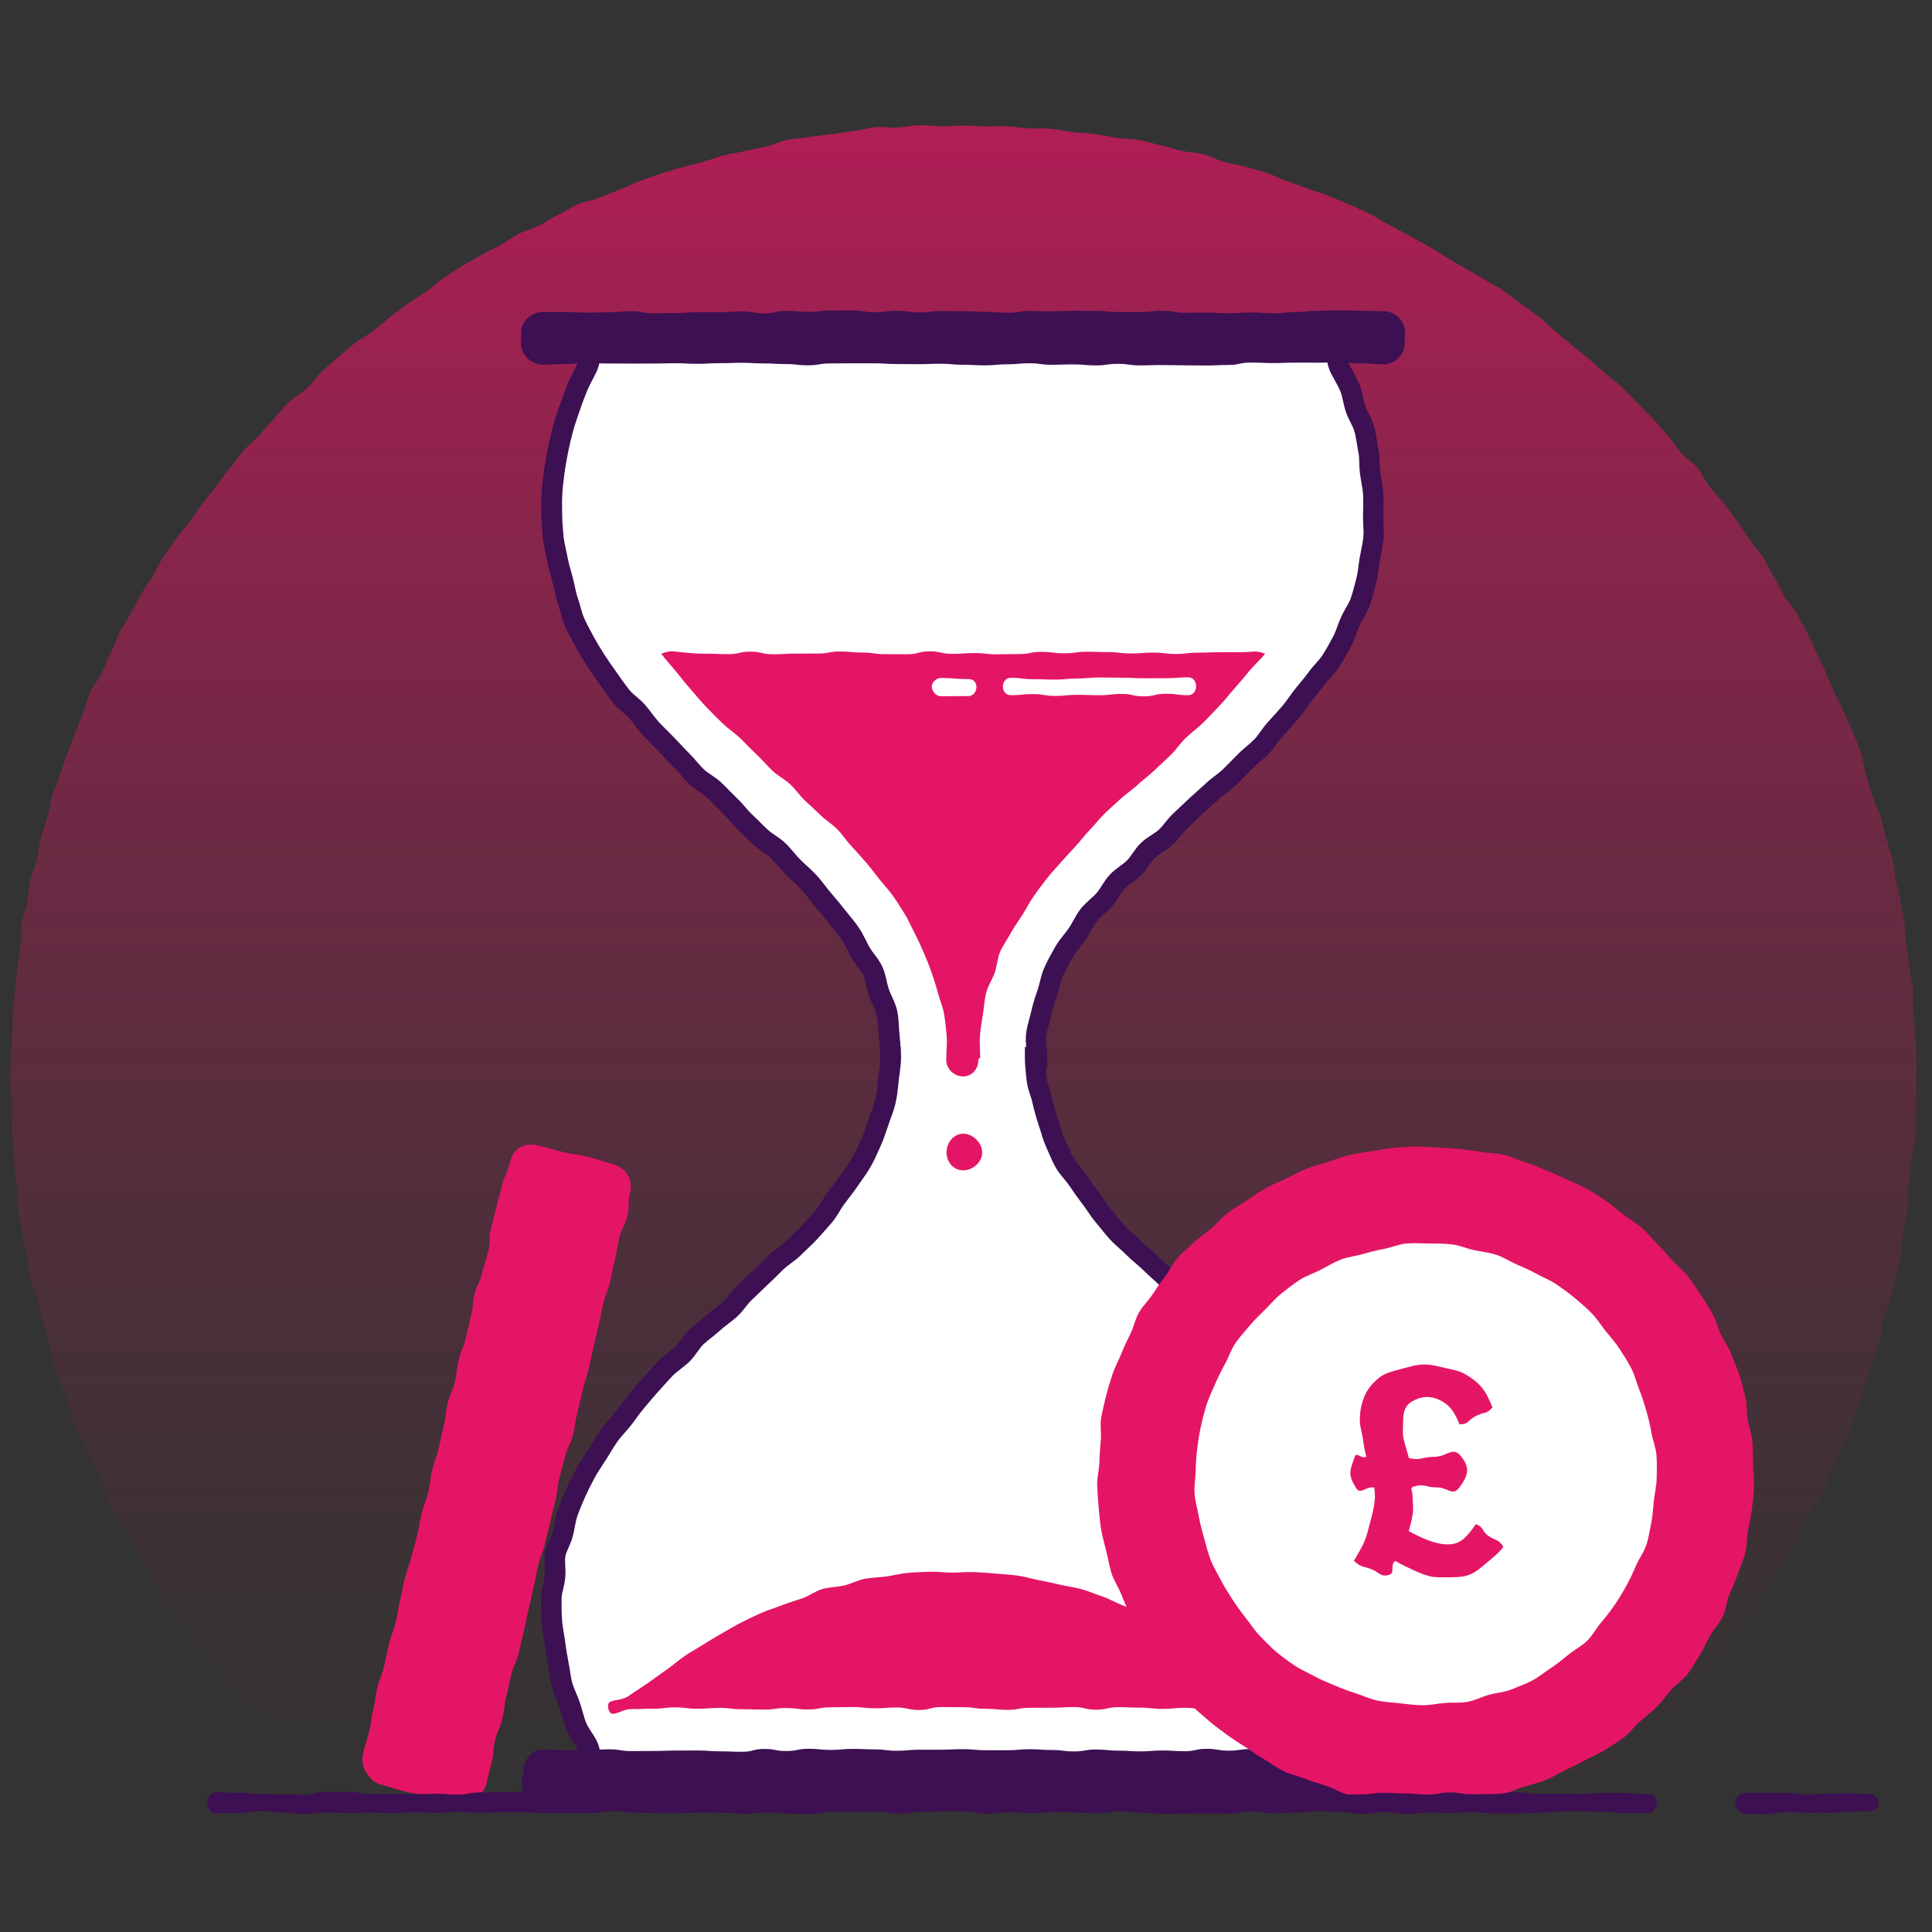
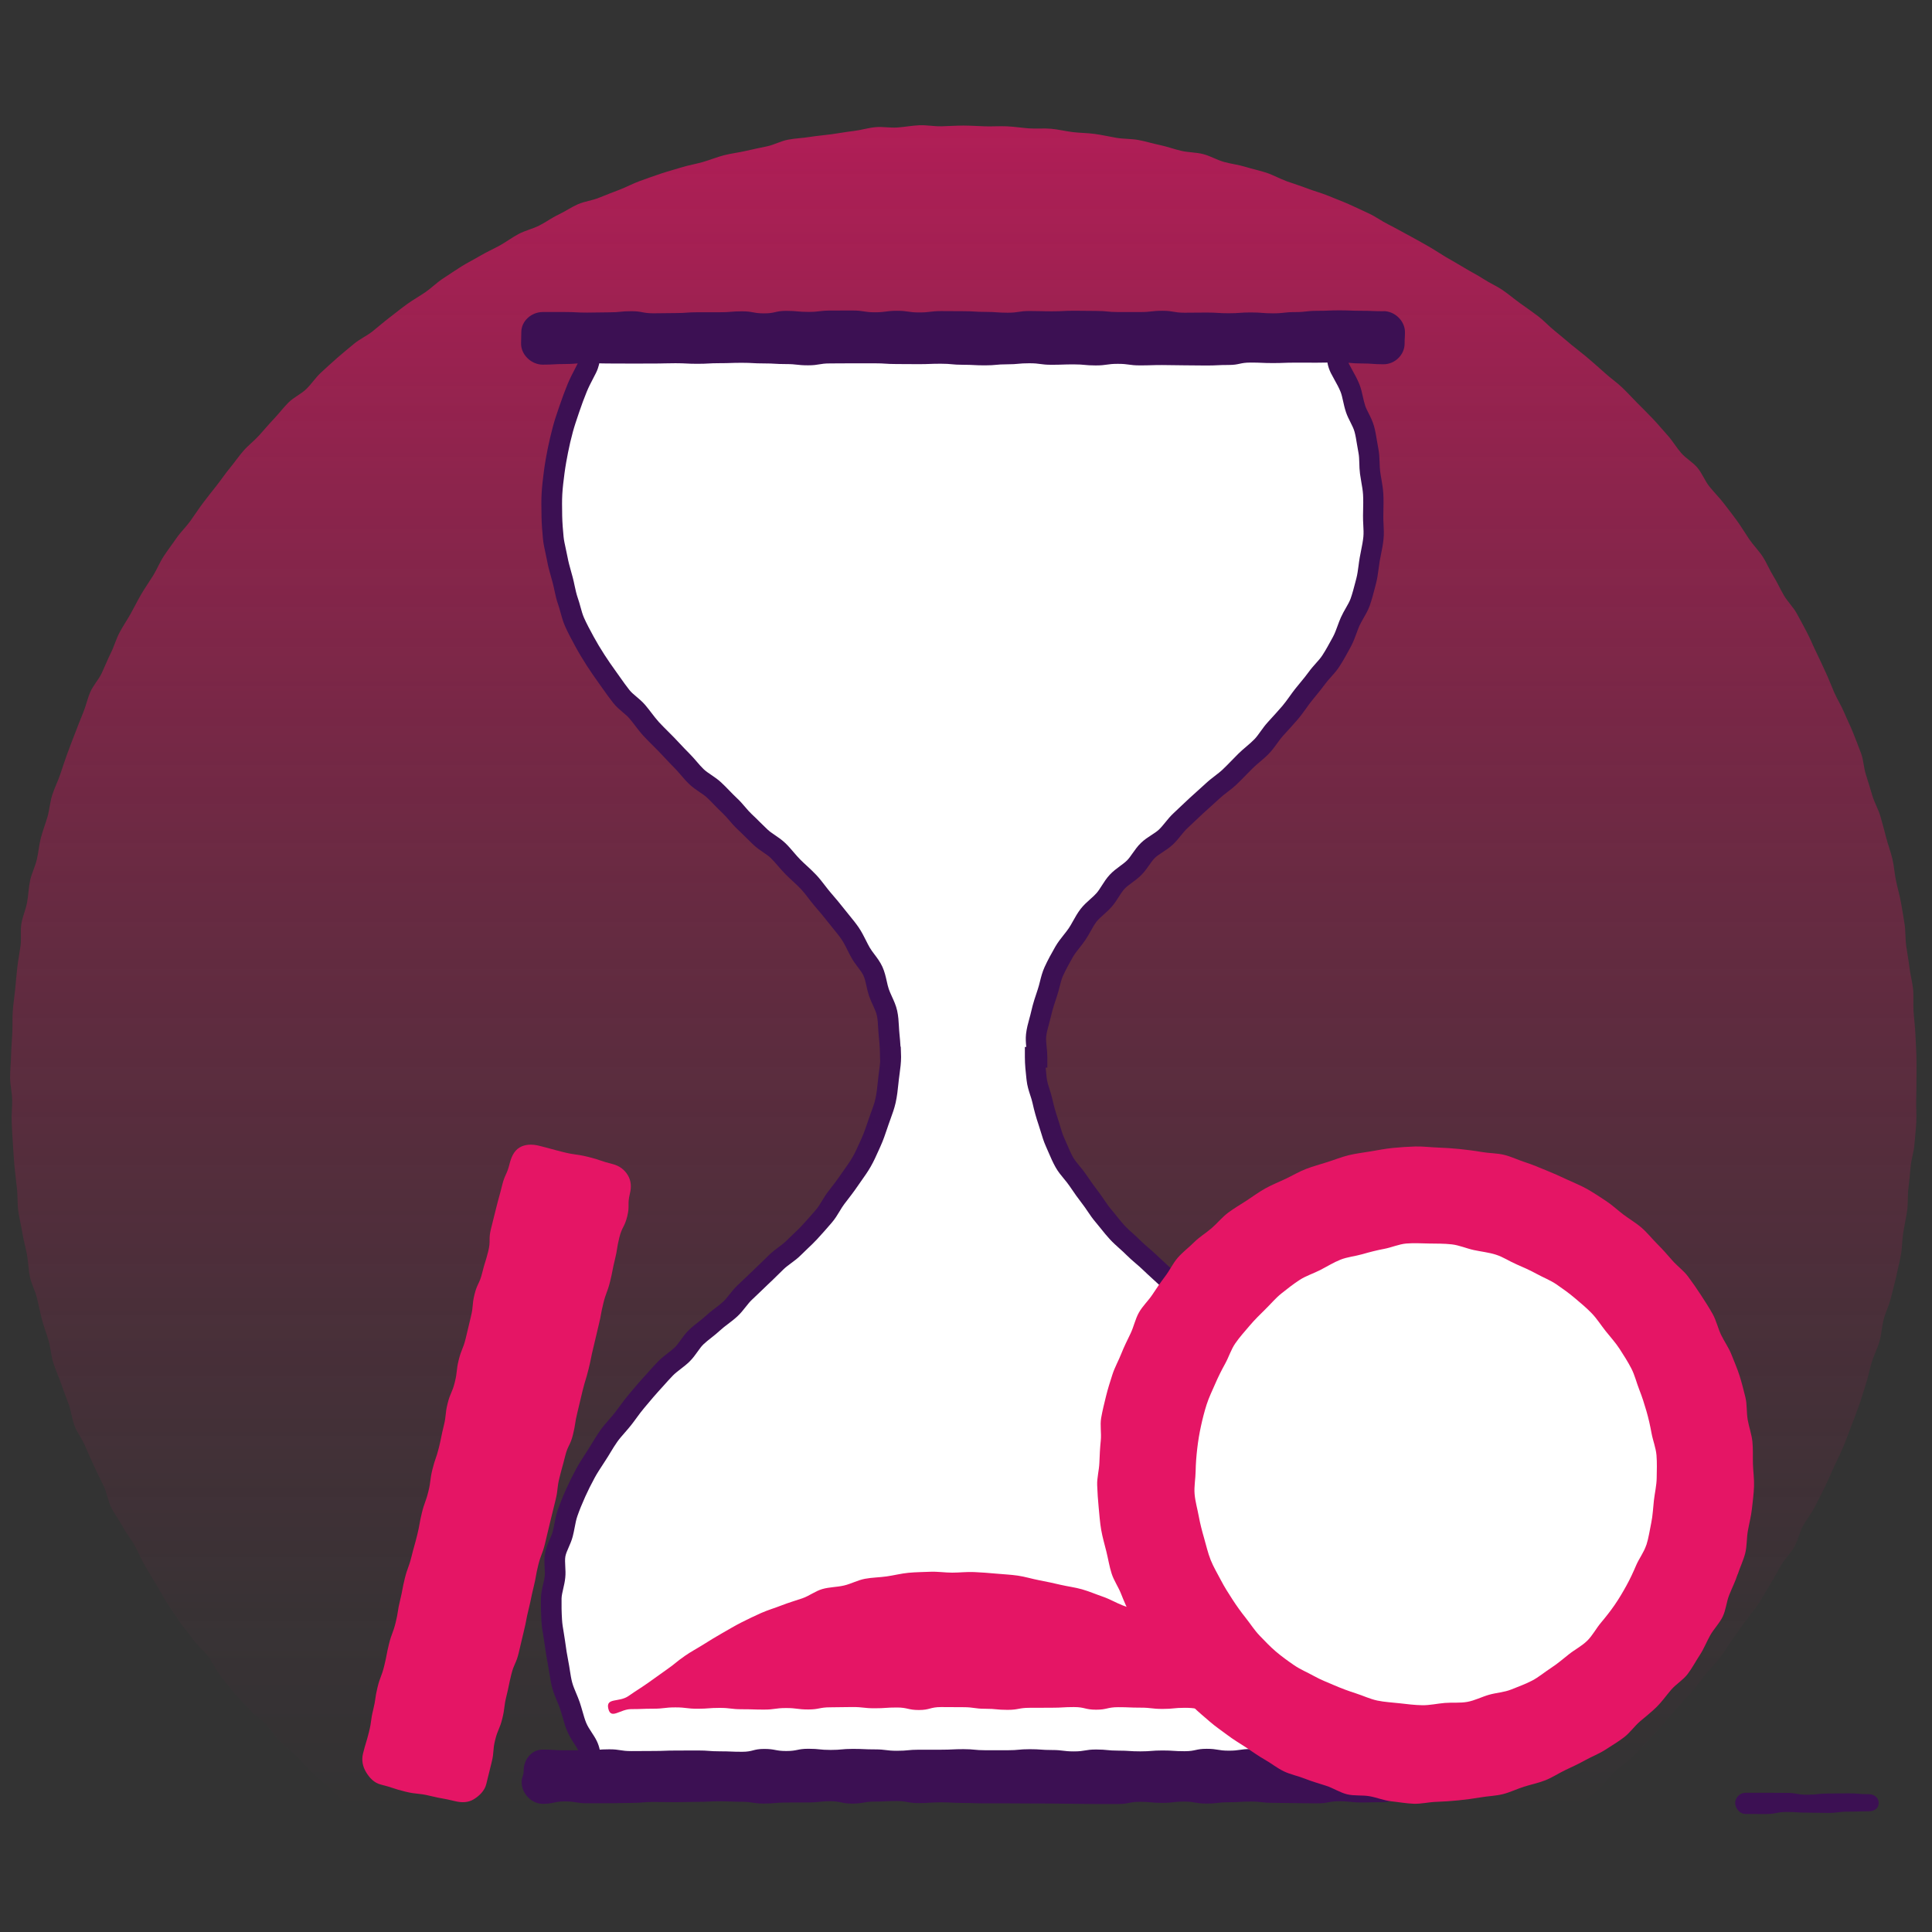
<svg xmlns="http://www.w3.org/2000/svg" id="uuid-d57a6db2-3cc9-4edc-8c98-ab20f961405a" viewBox="0 0 500 500">
  <rect x="0" y="0" width="500" height="500" fill="#333333" stroke="none" />
  <defs>
    <linearGradient id="uuid-64165de5-a496-4c13-ba36-becd30e72969" x1="249.28" y1="-102.87" x2="249.28" y2="469.88" gradientUnits="userSpaceOnUse">
      <stop offset=".1" stop-color="#e51565" stop-opacity=".9" />
      <stop offset=".19" stop-color="#e51565" stop-opacity=".76" />
      <stop offset=".41" stop-color="#e51565" stop-opacity=".49" />
      <stop offset=".6" stop-color="#e51565" stop-opacity=".28" />
      <stop offset=".77" stop-color="#e51565" stop-opacity=".13" />
      <stop offset=".91" stop-color="#e51565" stop-opacity=".03" />
      <stop offset="1" stop-color="#e51565" stop-opacity="0" />
    </linearGradient>
  </defs>
  <path d="m495.98,278.84c0,1.93-.02,3.85-.07,5.77s.12,3.86.03,5.77-.35,3.84-.48,5.75-.81,3.79-.98,5.7-.36,3.82-.59,5.73-.06,3.87-.33,5.77-.69,3.79-1,5.68-.26,3.86-.61,5.75-.82,3.77-1.22,5.64-.95,3.73-1.4,5.6-1.36,3.62-1.84,5.48-.55,3.83-1.08,5.68-1.46,3.57-2.03,5.41-.87,3.76-1.48,5.58-1.11,3.69-1.76,5.49-1.33,3.61-2.03,5.4-1.33,3.62-2.07,5.39-1.64,3.49-2.43,5.24-1.56,3.52-2.38,5.25-1.74,3.43-2.61,5.14-2.14,3.22-3.04,4.91-1.28,3.68-2.23,5.35-2.38,3.06-3.37,4.71-1.83,3.38-2.85,5.01-1.92,3.34-2.98,4.94-2.37,3.04-3.46,4.61-2.21,3.14-3.34,4.69-2.06,3.26-3.23,4.78-2.6,2.85-3.8,4.34-2.31,3.08-3.55,4.54-2.64,2.79-3.92,4.23-2.42,2.99-3.73,4.39-2.57,2.87-3.9,4.24-2.63,2.81-4,4.15-3.06,2.36-4.46,3.68-2.44,3.03-3.87,4.31-3.11,2.34-4.57,3.58c-2.81.49-2.87-.38-5.72-.38s-2.86.39-5.71.39-2.86.24-5.71.24-2.86-.04-5.71-.04-2.86-.16-5.71-.16-2.86.28-5.71.28-2.86-.17-5.71-.17-2.86-.52-5.71-.52-2.86.23-5.71.23-2.86-.32-5.71-.32-2.86.78-5.71.78-2.86-.74-5.71-.74-2.86.06-5.72.06-2.86-.02-5.71-.02-2.86.16-5.71.16-2.86-.18-5.71-.18-2.86.24-5.71.24-2.86.45-5.71.45-2.86-.33-5.71-.33-2.86-.26-5.71-.26-2.86.35-5.71.35-2.86-.07-5.71-.07-2.86-.19-5.71-.19-2.85.26-5.71.26-2.85-.19-5.71-.19-2.86-.06-5.71-.06-2.86.24-5.72.24-2.86-.08-5.71-.08-2.86-.39-5.71-.39-2.86.39-5.71.39-2.86.13-5.71.13-2.86-.18-5.71-.18-2.86.02-5.71.02-2.86-.33-5.72-.33-2.86.54-5.71.54-2.86-.44-5.72-.44-2.86.31-5.71.31-2.86-.12-5.72-.12-2.86.25-5.72.25-2.86-.37-5.72-.37-2.86.56-5.72.56-2.86-.41-5.72-.41-2.86-.23-5.72-.23-2.86.57-5.72.57-2.86-.3-5.72-.3-2.86.26-5.72.26-2.86-.65-5.71-.65-2.86.48-5.72.48-2.86.29-5.72.29-2.86-.08-5.72-.08-2.86-.5-5.72-.5-2.86.28-5.72.28-2.86-.31-5.72-.31-2.86.4-5.72.4-2.86.02-5.73.02-2.92.36-5.74-.13c-1.46-1.25-2.79-2.7-4.23-3.98s-2.9-2.52-4.3-3.84-2.61-2.83-3.98-4.17-2.95-2.48-4.29-3.86-2.38-3.03-3.69-4.44-3.01-2.45-4.29-3.89-2.67-2.77-3.92-4.24-2.39-3.02-3.6-4.51-1.92-3.37-3.09-4.9-2.73-2.75-3.86-4.3-2.38-3.03-3.48-4.6-2.13-3.2-3.2-4.8-1.92-3.34-2.95-4.96-1.97-3.3-2.95-4.95-1.66-3.47-2.61-5.14-2.19-3.17-3.1-4.87-2.11-3.24-2.97-4.95-1.07-3.75-1.9-5.49-1.73-3.42-2.51-5.18-1.61-3.48-2.35-5.26-1.99-3.34-2.69-5.13-.87-3.78-1.53-5.59-1.36-3.59-1.98-5.41-1.45-3.57-2.03-5.4-.67-3.81-1.2-5.66-1.25-3.63-1.73-5.5-.85-3.74-1.3-5.61-1.43-3.61-1.83-5.5-.39-3.84-.75-5.73-.89-3.74-1.2-5.64-.79-3.77-1.05-5.68-.12-3.86-.34-5.77-.46-3.81-.64-5.73-.27-3.83-.41-5.75-.23-3.83-.32-5.75.17-3.84.13-5.77-.54-3.83-.54-5.76.22-3.8.26-5.7.22-3.79.31-5.69-.01-3.81.12-5.7.44-3.78.62-5.66.33-3.78.55-5.67.58-3.75.84-5.63-.09-3.86.22-5.73,1.14-3.66,1.48-5.53.39-3.8.78-5.65,1.31-3.6,1.74-5.45.57-3.77,1.05-5.61,1.19-3.61,1.71-5.44.65-3.77,1.21-5.58,1.46-3.52,2.06-5.32,1.2-3.61,1.84-5.39,1.34-3.55,2.02-5.32,1.36-3.55,2.09-5.3,1.11-3.66,1.87-5.4,2.17-3.19,2.97-4.91,1.49-3.49,2.34-5.19,1.35-3.58,2.24-5.26,1.97-3.25,2.9-4.91,1.76-3.37,2.72-5.01,2.06-3.2,3.06-4.81,1.71-3.42,2.75-5.01,2.2-3.1,3.28-4.67,2.49-2.9,3.6-4.44,2.14-3.14,3.28-4.66,2.32-3,3.5-4.49,2.23-3.08,3.44-4.54,2.28-3.05,3.53-4.48,2.79-2.6,4.07-4.01,2.49-2.88,3.8-4.25,2.46-2.92,3.8-4.26,3.21-2.15,4.58-3.46,2.41-2.98,3.81-4.26,2.79-2.58,4.22-3.83,2.91-2.45,4.37-3.66,3.26-2.01,4.75-3.19,2.9-2.44,4.42-3.59,2.98-2.35,4.52-3.46,3.21-2.04,4.77-3.11,2.92-2.47,4.51-3.5,3.15-2.12,4.77-3.13,3.32-1.85,4.96-2.82,3.38-1.73,5.04-2.65,3.19-2.09,4.87-2.97,3.59-1.31,5.29-2.16,3.24-2.01,4.96-2.82,3.3-1.92,5.04-2.69,3.72-.96,5.48-1.69,3.53-1.39,5.3-2.07,3.45-1.6,5.24-2.25,3.57-1.29,5.37-1.89,3.64-1.09,5.45-1.65,3.7-.87,5.52-1.39,3.59-1.26,5.43-1.74,3.74-.68,5.59-1.11,3.7-.81,5.56-1.2,3.59-1.38,5.46-1.73,3.78-.41,5.66-.71,3.77-.44,5.65-.7,3.74-.61,5.64-.83,3.73-.81,5.63-.99,3.83.21,5.72.08,3.77-.5,5.67-.58,3.8.31,5.71.27,3.78-.19,5.69-.19,3.79.15,5.69.2,3.8-.09,5.69,0,3.78.4,5.67.53,3.82-.07,5.7.1,3.75.65,5.63.87,3.8.21,5.68.47,3.73.7,5.61,1.01,3.82.21,5.68.56,3.69.92,5.55,1.31,3.65,1.06,5.5,1.49,3.82.37,5.66.84,3.53,1.5,5.36,2.02,3.75.72,5.56,1.28,3.69.94,5.49,1.54,3.48,1.57,5.27,2.21,3.61,1.2,5.38,1.88,3.63,1.16,5.38,1.89,3.55,1.39,5.28,2.16,3.46,1.59,5.18,2.39,3.28,1.96,4.98,2.81,3.34,1.8,5.02,2.69,3.32,1.84,4.98,2.76,3.23,2,4.86,2.97,3.3,1.87,4.92,2.87,3.33,1.83,4.92,2.87,3.38,1.8,4.94,2.87,3.02,2.32,4.56,3.43,3.12,2.18,4.63,3.33,2.79,2.6,4.28,3.78,2.91,2.44,4.37,3.65,3,2.33,4.43,3.58,2.88,2.48,4.28,3.76,3,2.36,4.37,3.67,2.65,2.73,3.99,4.08,2.69,2.69,4,4.06,2.51,2.85,3.79,4.26,2.23,3.09,3.48,4.53,3.04,2.4,4.25,3.86,1.89,3.36,3.07,4.84,2.56,2.82,3.71,4.33,2.33,3,3.44,4.54,2.08,3.18,3.15,4.75,2.45,2.93,3.49,4.52,1.74,3.39,2.75,5.01,1.77,3.36,2.73,5,2.39,3,3.32,4.66,1.81,3.34,2.69,5.02,1.58,3.46,2.43,5.16,1.6,3.44,2.41,5.16,1.46,3.5,2.23,5.24,1.81,3.35,2.54,5.11,1.61,3.45,2.3,5.22,1.41,3.53,2.06,5.32.68,3.78,1.28,5.59,1.1,3.63,1.66,5.44,1.56,3.49,2.08,5.32,1.02,3.66,1.49,5.5,1.16,3.63,1.6,5.48.54,3.77.93,5.63.93,3.69,1.27,5.56.64,3.75.94,5.62.17,3.81.43,5.69.63,3.74.85,5.63.76,3.74.94,5.63-.02,3.81.11,5.71.39,3.78.47,5.68.22,3.79.27,5.69.03,3.8.03,5.7Z" fill="url(#uuid-64165de5-a496-4c13-ba36-becd30e72969)" />
  <path d="m343.97,376.51c-1.03-1.6-1.81-3.36-2.92-4.9s-2.54-2.84-3.71-4.33-2.09-3.19-3.32-4.63-2.85-2.54-4.13-3.94-2.13-3.21-3.45-4.57-2.62-2.76-3.97-4.09-2.93-2.44-4.3-3.75-2.79-2.58-4.17-3.87-2.63-2.75-4.02-4.03-2.92-2.45-4.3-3.73-2.56-2.84-3.93-4.13-2.82-2.56-4.17-3.87-2.9-2.48-4.23-3.81-2.86-2.54-4.15-3.91-2.42-2.96-3.65-4.38-2.19-3.13-3.34-4.61-2.25-3.05-3.3-4.61-2.5-2.92-3.43-4.56-1.6-3.45-2.39-5.17-1.2-3.58-1.81-5.38-1.1-3.57-1.51-5.44-1.25-3.6-1.46-5.51-.43-3.76-.43-5.7h.57c0-1.94-.48-3.86-.28-5.71s.89-3.74,1.3-5.57,1.01-3.66,1.62-5.44.86-3.75,1.65-5.47,1.71-3.4,2.66-5.06,2.3-3.03,3.37-4.61,1.81-3.36,2.98-4.87,2.82-2.57,4.06-4.03,2.02-3.25,3.33-4.66,3.07-2.29,4.42-3.65,2.19-3.16,3.56-4.49,3.21-2.1,4.61-3.41,2.4-2.97,3.8-4.27,2.74-2.61,4.14-3.9,2.82-2.52,4.22-3.82,3.03-2.31,4.4-3.63,2.66-2.7,4.01-4.04,2.91-2.46,4.23-3.83,2.25-3.09,3.54-4.49,2.57-2.79,3.8-4.23,2.24-3.06,3.42-4.55,2.43-2.9,3.54-4.44,2.59-2.83,3.62-4.43c1.04-1.62,1.94-3.3,2.82-4.92s1.4-3.56,2.15-5.24,1.98-3.32,2.6-5.06,1.08-3.67,1.55-5.46.59-3.77.91-5.59.79-3.73.97-5.57-.1-3.81-.07-5.66.11-3.79,0-5.64-.57-3.76-.8-5.58c-.25-1.92-.07-3.85-.43-5.65-.38-1.91-.58-3.82-1.05-5.57-.51-1.91-1.69-3.53-2.26-5.22-.65-1.92-.83-3.87-1.48-5.47-.81-1.98-1.89-3.59-2.59-5.03-1.55-3.18.22-4.61-2.51-5.33s-2.88.12-5.67.12-2.79-.09-5.58-.09-2.79.36-5.58.36-2.79-.29-5.58-.29-2.79.21-5.58.21-2.79,0-5.58,0-2.79.37-5.58.37-2.79-.72-5.58-.72-2.79.5-5.58.5-2.79.02-5.58.02-2.79-.3-5.58-.3-2.79.05-5.58.05-2.79-.18-5.58-.18-2.79.05-5.58.05-2.79.53-5.59.53-2.79-.04-5.59-.04-2.79.14-5.59.14-2.79-.23-5.58-.23-2.79-.44-5.58-.44-2.79.43-5.58.43-2.79.05-5.58.05-2.79-.55-5.58-.55-2.79.34-5.58.34-2.79.18-5.58.18-2.79-.05-5.58-.05-2.79-.05-5.58-.05-2.79.14-5.58.14-2.79-.29-5.58-.29-2.79-.23-5.58-.23-2.79.7-5.58.7-2.79-.27-5.58-.27-2.79-.13-5.59-.13-2.79.31-5.59.31-2.89-1.02-5.59-.3-.99,1.86-2.54,5.04c-.7,1.44-1.67,3.09-2.48,5.07-.66,1.61-1.33,3.38-1.97,5.3-.57,1.69-1.21,3.48-1.72,5.38-.47,1.75-.91,3.59-1.29,5.5-.36,1.79-.7,3.66-.95,5.58s-.47,3.71-.59,5.63-.06,3.74-.03,5.66.18,3.74.36,5.65.72,3.66,1.05,5.55.9,3.6,1.39,5.45.72,3.66,1.36,5.47.93,3.65,1.72,5.41,1.66,3.36,2.58,5.05,1.86,3.25,2.91,4.87,2.13,3.16,3.23,4.7,2.19,3.12,3.36,4.61,2.92,2.51,4.15,3.95,2.29,3.04,3.57,4.43,2.67,2.7,3.99,4.06,2.58,2.79,3.93,4.12,2.48,2.9,3.85,4.21,3.18,2.17,4.56,3.46,2.64,2.74,4.03,4.02,2.49,2.91,3.88,4.19,2.7,2.68,4.08,3.97,3.2,2.16,4.55,3.47,2.51,2.89,3.83,4.22,2.82,2.57,4.11,3.95,2.36,3,3.59,4.42,2.48,2.89,3.63,4.38,2.45,2.93,3.51,4.48,1.78,3.37,2.72,5,2.39,3.05,3.17,4.77.94,3.72,1.55,5.52,1.69,3.46,2.1,5.33.34,3.78.55,5.7.32,3.74.32,5.68c0,0,.08,0,.08,0,0,1.94-.37,3.81-.57,5.66s-.36,3.8-.77,5.63-1.18,3.61-1.78,5.39-1.17,3.6-1.96,5.32-1.52,3.47-2.46,5.13-2.1,3.14-3.18,4.72-2.22,3.04-3.39,4.55-1.94,3.29-3.19,4.74-2.48,2.86-3.78,4.26-2.73,2.62-4.08,3.98-3.05,2.29-4.42,3.61-2.69,2.65-4.08,3.96-2.71,2.63-4.11,3.93-2.37,3.01-3.77,4.3-3.03,2.3-4.42,3.6-3,2.35-4.37,3.66-2.25,3.12-3.61,4.46-3.05,2.32-4.37,3.68-2.56,2.81-3.84,4.21-2.47,2.88-3.71,4.32-2.27,3.04-3.45,4.53-2.53,2.84-3.64,4.38-2.01,3.21-3.04,4.81c-1.04,1.62-2.11,3.17-2.99,4.79s-1.77,3.37-2.52,5.06-1.51,3.49-2.12,5.24-.8,3.72-1.27,5.5-1.61,3.54-1.94,5.36.13,3.85-.05,5.69-.94,3.75-.97,5.6.02,3.83.12,5.67.54,3.79.78,5.61c.25,1.92.54,3.79.9,5.58.38,1.91.55,3.82,1.02,5.57.51,1.91,1.43,3.61,2,5.3.65,1.92,1.04,3.8,1.7,5.4.81,1.98,2.13,3.47,2.83,4.92,1.55,3.18-.4,4.58,2.33,5.3s2.84-.38,5.63-.38,2.79.19,5.58.19,2.79-.09,5.58-.09,2.79.01,5.58.01,2.79-.21,5.58-.21,2.79.57,5.58.57,2.79-.53,5.58-.53,2.79.25,5.58.25,2.79.35,5.58.35,2.79-.36,5.58-.36,2.79.18,5.58.18,2.79,0,5.58,0,2.79-.54,5.58-.54,2.79.27,5.58.27,2.79-.02,5.59-.02,2.79-.09,5.59-.09,2.79.48,5.59.48,2.79-.28,5.58-.28,2.79-.28,5.58-.28,2.79.27,5.58.27,2.79.1,5.58.1,2.79-.31,5.58-.31,2.79-.1,5.58-.1,2.79.01,5.58.01,2.79,0,5.58,0,2.79.31,5.58.31,2.79.25,5.58.25,2.79.05,5.58.05,2.79-.55,5.58-.55,2.79.41,5.58.41,2.79-.46,5.58-.46,2.79.05,5.59.05,2.79.6,5.59.6,2.82.1,5.52-.62.96-1.64,2.51-4.83c.7-1.44,2.07-2.92,2.88-4.9.66-1.61,1.01-3.5,1.66-5.42.57-1.69,1-3.53,1.51-5.44.47-1.75,1.05-3.55,1.43-5.46.36-1.79.6-3.67.85-5.59s.1-3.72.21-5.64.64-3.71.6-5.63-.37-3.72-.55-5.63-.64-3.66-.97-5.55-.8-3.61-1.29-5.47-.45-3.75-1.09-5.57-1.58-3.39-2.37-5.14-1.44-3.45-2.36-5.14-2.11-3.08-3.15-4.7Z" fill="#fff" />
  <path d="m155.92,459.94c-.64,0-1.38-.09-2.28-.33-3.49-.92-3.56-3.42-3.59-4.62-.02-.67-.03-1.25-.44-2.08-.22-.44-.57-.98-.94-1.55-.65-1-1.39-2.12-1.96-3.53-.44-1.07-.76-2.22-1.08-3.33-.21-.73-.42-1.48-.67-2.23-.2-.6-.47-1.25-.76-1.92-.44-1.05-.94-2.24-1.29-3.54-.32-1.2-.51-2.42-.7-3.6-.11-.71-.22-1.42-.36-2.14-.35-1.74-.65-3.62-.93-5.76-.08-.63-.19-1.27-.3-1.91-.21-1.24-.42-2.52-.5-3.89-.12-2.04-.16-4.01-.13-5.87.02-1.3.3-2.48.57-3.62.18-.77.35-1.5.42-2.18.06-.62.02-1.34-.03-2.1-.06-1.15-.14-2.45.1-3.8.23-1.31.75-2.48,1.2-3.51.32-.73.62-1.41.79-2.05.17-.62.29-1.3.43-2.01.23-1.19.46-2.43.91-3.7.58-1.63,1.27-3.36,2.2-5.43.75-1.68,1.6-3.39,2.61-5.24.74-1.36,1.6-2.67,2.42-3.94l.66-1.02c.38-.58.74-1.18,1.09-1.77.63-1.04,1.28-2.11,2.02-3.15.72-1,1.5-1.89,2.25-2.75.5-.57,1-1.14,1.46-1.73.46-.59.91-1.19,1.35-1.8.68-.93,1.38-1.89,2.17-2.81.38-.45.76-.9,1.14-1.35.84-1,1.71-2.04,2.63-3.04.44-.48.87-.96,1.3-1.44.83-.93,1.69-1.89,2.59-2.82.82-.85,1.71-1.53,2.56-2.19.68-.52,1.32-1.02,1.85-1.54.5-.49.97-1.15,1.47-1.84.61-.85,1.29-1.8,2.17-2.64.8-.77,1.64-1.42,2.45-2.06.7-.55,1.36-1.07,1.95-1.62.8-.75,1.64-1.39,2.45-2,.72-.55,1.39-1.06,1.98-1.61.55-.51,1.07-1.16,1.62-1.86.65-.82,1.31-1.66,2.16-2.44.75-.7,1.49-1.41,2.23-2.12.62-.6,1.24-1.2,1.87-1.79.86-.81,1.7-1.63,2.54-2.45.5-.5,1.01-.99,1.51-1.48.79-.76,1.61-1.37,2.41-1.97.73-.54,1.43-1.06,1.97-1.61.59-.59,1.19-1.17,1.8-1.74.79-.75,1.54-1.45,2.22-2.19,1.32-1.41,2.56-2.85,3.71-4.18.54-.63,1.02-1.41,1.52-2.24.48-.79.97-1.61,1.58-2.4l.38-.49c1.04-1.34,2.02-2.61,2.91-3.93.36-.53.72-1.04,1.09-1.56.73-1.02,1.41-1.99,1.98-2.99.69-1.2,1.26-2.48,1.86-3.83l.49-1.08c.6-1.32,1.07-2.72,1.57-4.2l.29-.87c.19-.57.4-1.13.61-1.7.44-1.18.85-2.3,1.09-3.42.31-1.4.47-2.89.63-4.46l.09-.88c.06-.59.14-1.18.22-1.77.11-.84.22-1.65.28-2.45l-.04-1.17c0-1.71-.1-3.48-.31-5.4-.08-.74-.12-1.49-.17-2.24-.06-1.14-.12-2.22-.33-3.17-.18-.82-.59-1.7-1.01-2.63-.35-.77-.71-1.56-1.01-2.42-.3-.89-.5-1.76-.68-2.6-.22-.98-.42-1.91-.77-2.66-.32-.71-.87-1.44-1.46-2.21-.55-.73-1.12-1.48-1.61-2.35-.39-.68-.74-1.38-1.09-2.09-.49-.99-.96-1.92-1.52-2.74-.61-.9-1.32-1.77-2.08-2.69-.45-.55-.9-1.1-1.33-1.66-1.09-1.41-2.25-2.77-3.54-4.27-.57-.66-1.09-1.35-1.6-2.01-.64-.84-1.25-1.63-1.91-2.34-.65-.7-1.38-1.37-2.15-2.08-.64-.59-1.28-1.19-1.9-1.81-.68-.69-1.3-1.41-1.9-2.1-.64-.75-1.25-1.45-1.89-2.08-.53-.51-1.22-.98-1.95-1.48-.85-.58-1.74-1.18-2.57-1.97-.67-.63-1.32-1.28-1.97-1.93-.69-.68-1.37-1.37-2.09-2.03-.8-.74-1.48-1.53-2.14-2.3-.59-.69-1.15-1.34-1.74-1.89-.76-.71-1.48-1.44-2.17-2.16-.64-.66-1.24-1.29-1.88-1.88-.53-.49-1.2-.95-1.92-1.43-.89-.6-1.8-1.22-2.67-2.05-.81-.77-1.51-1.59-2.19-2.38-.57-.67-1.12-1.3-1.68-1.86-.85-.84-1.65-1.7-2.43-2.54-.51-.54-1.01-1.09-1.53-1.62-.5-.52-1.01-1.02-1.52-1.53-.83-.83-1.69-1.68-2.52-2.58-.79-.87-1.48-1.77-2.15-2.65-.5-.65-.97-1.27-1.47-1.85-.44-.52-1.04-1.02-1.67-1.56-.82-.7-1.76-1.48-2.54-2.48-.91-1.15-1.75-2.34-2.57-3.49l-.87-1.22c-1.37-1.91-2.39-3.39-3.31-4.81-1.16-1.8-2.15-3.45-3.01-5.04-1.01-1.85-1.91-3.53-2.67-5.24-.55-1.23-.88-2.45-1.2-3.62-.19-.71-.38-1.37-.59-1.98-.46-1.3-.73-2.56-.99-3.78-.14-.64-.27-1.28-.44-1.9-.14-.54-.29-1.06-.44-1.59-.37-1.31-.75-2.66-1-4.07-.12-.67-.27-1.33-.41-1.98-.27-1.21-.55-2.46-.67-3.78-.15-1.62-.34-3.75-.37-5.85v-.33c-.04-1.82-.07-3.69.03-5.53.11-1.94.34-3.78.6-5.82.28-2.15.67-4.2.98-5.76.37-1.84.82-3.75,1.33-5.67.44-1.65.96-3.17,1.46-4.64l.31-.9c.62-1.83,1.3-3.66,2.03-5.45.6-1.46,1.26-2.73,1.84-3.84.25-.49.5-.95.71-1.39.42-.86.47-1.44.53-2.06.16-1.81.72-3.59,3.72-4.38,2.07-.55,3.24-.34,4.45-.04.53.13.99.25,1.82.25,1.25,0,1.83-.06,2.5-.14.72-.08,1.54-.17,3.08-.17,1.46,0,2.2.03,2.92.07.67.03,1.34.06,2.67.06,1.52,0,2.33.08,3.04.15.65.06,1.27.12,2.54.12,1.07,0,1.52-.11,2.15-.27.76-.19,1.71-.43,3.43-.43,1.5,0,2.27.06,3.01.12.66.05,1.29.1,2.58.1,1.53,0,2.35.08,3.06.16.68.07,1.26.13,2.52.13,1.33,0,1.97-.03,2.66-.07.72-.04,1.46-.07,2.92-.07s2.13.01,2.84.03c.68.01,1.37.03,2.74.03s2.13.01,2.84.03c.69.01,1.37.03,2.74.03s1.95-.04,2.62-.08c.73-.05,1.48-.1,2.96-.1,1.24,0,1.81-.07,2.47-.15.73-.09,1.55-.19,3.11-.19,1.66,0,2.53.17,3.31.33.64.13,1.14.23,2.28.23,1.37,0,2.06-.01,2.75-.02.71-.01,1.42-.02,2.84-.02,1.2,0,1.75-.08,2.39-.18.75-.11,1.59-.24,3.19-.24s2.45.13,3.2.25c.64.1,1.19.19,2.38.19,1.5,0,2.27.06,3,.12.66.05,1.29.1,2.58.1s1.98-.03,2.67-.07c.72-.04,1.46-.07,2.92-.07s2.12,0,2.83.02c.69,0,1.38.02,2.76.02,1.15,0,1.66-.1,2.3-.22.77-.15,1.64-.31,3.29-.31,1.37,0,2.06-.01,2.75-.02.71-.01,1.42-.02,2.83-.02s2.24.05,2.96.1c.67.04,1.31.09,2.62.09s2.06-.01,2.74-.03c.71-.01,1.42-.03,2.84-.03,1.54,0,2.36.09,3.08.17.67.07,1.25.14,2.5.14,1.39,0,2.08,0,2.77-.01.7,0,1.41-.01,2.81-.01,1.16,0,1.67-.09,2.32-.21.76-.14,1.63-.29,3.26-.29,1.73,0,2.69.25,3.45.45.62.16,1.07.28,2.12.28,1.22,0,1.79-.08,2.44-.16.74-.1,1.57-.21,3.14-.21h5.58c1.29,0,1.92-.06,2.59-.11.74-.06,1.5-.11,2.99-.11s2.34.08,3.06.16c.68.07,1.26.13,2.52.13s1.79-.07,2.45-.16c.73-.09,1.56-.2,3.13-.2,1.44,0,2.16.02,2.88.05.68.02,1.35.04,2.7.04.86,0,1.37-.1,1.92-.2,1.26-.23,2.38-.37,4.43.17,3.43.91,3.6,3.3,3.7,4.58.05.69.1,1.29.51,2.15.24.49.53,1.01.83,1.55.59,1.05,1.26,2.24,1.83,3.64.44,1.07.68,2.18.92,3.26.19.83.36,1.62.61,2.37.19.57.51,1.21.86,1.89.51,1.01,1.09,2.16,1.45,3.49.32,1.21.53,2.44.72,3.64.11.69.23,1.4.37,2.1.24,1.22.28,2.4.32,3.55.03.8.05,1.56.14,2.28.08.65.2,1.3.31,1.96.21,1.21.43,2.46.51,3.81.09,1.58.05,3.17.02,4.71l-.02,1.13c-.01.65.02,1.34.06,2.07.06,1.21.13,2.46,0,3.79-.13,1.4-.4,2.75-.67,4.07-.11.57-.23,1.14-.33,1.72-.11.64-.2,1.29-.28,1.94-.16,1.24-.33,2.53-.68,3.86l-.26,1.01c-.39,1.52-.8,3.08-1.35,4.66-.43,1.22-1.04,2.27-1.63,3.29-.39.68-.76,1.32-1.05,1.96-.26.59-.5,1.24-.75,1.93-.42,1.14-.85,2.32-1.49,3.5l-.21.39c-.83,1.54-1.7,3.12-2.71,4.69-.68,1.05-1.46,1.93-2.22,2.77-.54.61-1.06,1.18-1.48,1.76-.76,1.06-1.57,2.04-2.35,2.99-.42.52-.85,1.03-1.26,1.55-.47.6-.92,1.22-1.36,1.85-.66.92-1.34,1.87-2.12,2.78-1.12,1.3-2.28,2.57-3.4,3.8l-.46.5c-.5.55-.97,1.2-1.47,1.9-.63.88-1.29,1.79-2.12,2.65-.79.82-1.63,1.53-2.44,2.22-.66.56-1.28,1.09-1.84,1.65-.56.55-1.11,1.12-1.66,1.68-.79.81-1.57,1.61-2.39,2.39-.81.77-1.66,1.43-2.48,2.06-.7.54-1.37,1.05-1.94,1.59-.76.71-1.54,1.41-2.31,2.1-.64.58-1.28,1.15-1.92,1.73-.71.65-1.4,1.31-2.09,1.97-.68.65-1.36,1.29-2.05,1.93-.57.53-1.11,1.19-1.68,1.9-.64.79-1.3,1.6-2.11,2.36-.86.8-1.81,1.42-2.65,1.97-.73.48-1.42.93-1.93,1.41-.53.51-1.01,1.2-1.53,1.94-.59.84-1.2,1.71-2,2.51-.79.8-1.64,1.42-2.45,2.02-.72.53-1.41,1.04-1.91,1.57-.53.57-1,1.31-1.5,2.09-.52.82-1.06,1.67-1.76,2.48-.69.8-1.43,1.47-2.15,2.11-.7.62-1.36,1.21-1.83,1.81-.55.71-1.02,1.55-1.52,2.45-.42.75-.85,1.53-1.37,2.29-.5.74-1.04,1.42-1.55,2.07-.65.82-1.26,1.59-1.7,2.37-.88,1.55-1.8,3.21-2.55,4.85-.37.81-.61,1.78-.87,2.81-.2.78-.4,1.59-.68,2.42-.54,1.58-1.15,3.38-1.54,5.16-.16.7-.35,1.4-.54,2.1-.31,1.11-.6,2.16-.71,3.18-.09.8.01,1.75.11,2.75.09.86.18,1.74.18,2.69v2.65h-.44c.06.75.15,1.5.23,2.25l.06.52c.09.88.4,1.81.71,2.79.25.77.51,1.57.7,2.43.4,1.81.87,3.5,1.43,5.16.22.64.41,1.29.6,1.94.34,1.14.66,2.22,1.11,3.19.25.56.5,1.12.74,1.69.5,1.16.97,2.26,1.54,3.27.42.73,1.02,1.46,1.66,2.23.56.67,1.14,1.37,1.67,2.16,1.24,1.83,2.22,3.21,3.2,4.47.54.7,1.02,1.41,1.49,2.1.59.87,1.14,1.69,1.76,2.41.52.6,1.01,1.22,1.51,1.85.7.87,1.35,1.69,2.06,2.46.62.67,1.34,1.31,2.1,1.99.66.59,1.33,1.2,1.99,1.86.64.65,1.35,1.26,2.11,1.91.68.59,1.39,1.2,2.08,1.86.77.74,1.57,1.47,2.36,2.2.59.54,1.19,1.09,1.78,1.64.75.71,1.42,1.45,2.07,2.17.63.7,1.22,1.36,1.85,1.94.65.6,1.33,1.17,2.06,1.78.74.62,1.5,1.26,2.25,1.95.77.71,1.48,1.45,2.17,2.17.64.66,1.24,1.29,1.87,1.88.54.5,1.08,1,1.63,1.5.86.79,1.72,1.58,2.57,2.39.58.55,1.22,1.08,1.89,1.64.81.67,1.64,1.36,2.44,2.14.94.93,1.86,1.89,2.78,2.85.41.43.82.86,1.24,1.29.85.88,1.49,1.82,2.1,2.73.47.7.92,1.36,1.4,1.89.5.54,1.1,1.07,1.73,1.62.83.72,1.68,1.47,2.46,2.38.78.91,1.41,1.86,2.03,2.78.46.69.89,1.34,1.36,1.93.46.58.98,1.15,1.53,1.75.76.83,1.54,1.69,2.25,2.67.72,1,1.29,2.03,1.84,3.03.39.7.75,1.36,1.15,1.98h0c.39.6.8,1.17,1.21,1.74.7.98,1.43,1.99,2.04,3.12.72,1.33,1.3,2.66,1.85,3.95.2.46.4.92.6,1.37.28.62.58,1.23.88,1.83.55,1.11,1.13,2.27,1.57,3.51.45,1.28.63,2.57.79,3.7.11.75.2,1.46.37,2.07l.05.2c.47,1.78.95,3.62,1.28,5.48.11.59.22,1.18.34,1.77.26,1.29.53,2.62.66,4,.06.64.14,1.27.22,1.9.16,1.27.32,2.59.35,3.94.02,1.33-.17,2.6-.34,3.72-.12.75-.22,1.45-.26,2.11-.04.72-.05,1.44-.05,2.15,0,1.19-.01,2.42-.18,3.68l-.03.2c-.24,1.84-.48,3.74-.85,5.56-.29,1.45-.67,2.79-1.04,4.09-.15.52-.29,1.03-.43,1.54-.14.51-.27,1.02-.4,1.52-.37,1.42-.71,2.76-1.16,4.08-.25.75-.47,1.53-.67,2.29-.3,1.09-.61,2.23-1.04,3.29-.57,1.41-1.33,2.53-2,3.53-.38.57-.74,1.1-.95,1.53-.42.86-.46,1.4-.51,1.98-.15,1.74-.7,3.45-3.7,4.25-2.63.7-3.17.72-5.33.71h-.88c-1.68,0-2.61-.2-3.35-.36-.63-.13-1.12-.24-2.24-.24-1.42,0-2.13-.01-2.84-.02-.69-.01-1.37-.02-2.75-.02-1.18,0-1.73.09-2.36.19-.75.12-1.61.26-3.22.26s-2.43-.12-3.18-.23c-.65-.1-1.2-.18-2.41-.18-1.14,0-1.64.1-2.28.23-.77.15-1.65.33-3.3.33-1.42,0-2.13-.01-2.84-.02-.69-.01-1.37-.02-2.75-.02-1.51,0-2.28-.07-3.03-.13-.66-.06-1.28-.11-2.56-.11-1.54,0-2.36-.09-3.08-.17-.67-.07-1.25-.14-2.5-.14h-5.58c-1.4,0-2.1,0-2.8,0-.7,0-1.39,0-2.78,0s-2.02.03-2.69.05c-.72.03-1.44.05-2.89.05-1.25,0-1.83.06-2.5.14-.72.08-1.54.17-3.08.17-1.44,0-2.16-.03-2.89-.05-.67-.02-1.35-.05-2.7-.05-1.52,0-2.33-.08-3.05-.15-.65-.06-1.27-.12-2.53-.12s-1.85.06-2.53.13c-.71.07-1.53.15-3.05.15-1.26,0-1.85.06-2.53.12-.72.07-1.53.15-3.05.15-1.62,0-2.48-.15-3.24-.28-.63-.11-1.18-.2-2.35-.2-1.36,0-2.03.02-2.71.04-.72.02-1.44.04-2.88.04s-2.08,0-2.78,0c-.7,0-1.4,0-2.81,0-1.52,0-2.33-.08-3.05-.15-.65-.06-1.27-.12-2.53-.12-1.14,0-1.65.1-2.29.22-.77.15-1.64.32-3.29.32h-5.58c-1.48,0-2.23-.06-2.96-.11-.67-.04-1.31-.08-2.62-.08-1.22,0-1.79.07-2.45.16-.73.1-1.57.2-3.13.2s-2.39-.1-3.12-.2c-.66-.08-1.23-.16-2.46-.16-1.51,0-2.32-.07-3.03-.14-.66-.06-1.28-.12-2.55-.12-1.14,0-1.65.1-2.29.22-.77.15-1.64.31-3.29.31s-2.54-.18-3.32-.34c-.63-.13-1.13-.23-2.26-.23-1.29,0-1.92.05-2.59.1-.74.06-1.5.11-2.99.11-1.4,0-2.1,0-2.8,0-.7,0-1.39,0-2.78,0s-2.03.02-2.71.04c-.72.02-1.44.05-2.88.05s-2.24-.05-2.97-.1c-.67-.05-1.3-.09-2.61-.09-.82,0-1.25.12-1.8.27-.7.19-1.39.35-2.23.35Zm-.58-5.37c.6.13.82.07,1.41-.09.71-.19,1.67-.46,3.2-.46s2.24.05,2.97.1c.67.05,1.3.09,2.61.09s2.03-.02,2.71-.04c.72-.02,1.44-.05,2.88-.05s2.1,0,2.8,0c.7,0,1.39,0,2.78,0,1.29,0,1.92-.05,2.59-.1.74-.06,1.5-.11,2.99-.11,1.66,0,2.54.18,3.32.34.63.13,1.13.23,2.26.23s1.65-.1,2.29-.22c.77-.15,1.64-.31,3.29-.31,1.51,0,2.32.07,3.03.14.66.06,1.27.12,2.55.12,1.56,0,2.39.1,3.12.2.66.08,1.23.16,2.46.16s1.79-.07,2.45-.16c.73-.1,1.57-.2,3.13-.2,1.48,0,2.23.05,2.96.1.67.04,1.31.08,2.62.08h5.58c1.14,0,1.65-.09,2.29-.21.77-.15,1.64-.32,3.29-.32,1.52,0,2.33.08,3.05.15.65.06,1.27.12,2.53.12,1.39,0,2.08,0,2.78,0,.7,0,1.4,0,2.81,0s2.03-.02,2.71-.04c.72-.02,1.44-.04,2.88-.04,1.62,0,2.48.15,3.24.28.63.11,1.18.2,2.35.2,1.27,0,1.85-.06,2.53-.12.71-.07,1.52-.15,3.05-.15,1.26,0,1.85-.06,2.53-.13.71-.07,1.53-.15,3.05-.15s2.33.08,3.05.15c.65.06,1.27.12,2.53.12,1.44,0,2.16.03,2.89.05.67.02,1.35.05,2.7.05,1.25,0,1.83-.06,2.5-.14.72-.08,1.54-.17,3.08-.17,1.35,0,2.02-.03,2.69-.05.72-.03,1.45-.05,2.89-.05s2.1,0,2.8,0c.7,0,1.39,0,2.78,0h5.58c1.54,0,2.36.08,3.08.17.67.07,1.25.14,2.5.14,1.51,0,2.28.07,3.03.13.66.06,1.28.11,2.56.11,1.42,0,2.13.01,2.84.02.69.01,1.37.02,2.75.02,1.14,0,1.64-.1,2.28-.23.77-.15,1.65-.33,3.3-.33s2.43.12,3.18.23c.65.1,1.2.18,2.41.18s1.73-.09,2.36-.19c.75-.12,1.61-.26,3.22-.26,1.42,0,2.13.01,2.84.02.69.01,1.37.02,2.75.02,1.68,0,2.61.2,3.35.36.63.13,1.12.24,2.24.24h.9c1.78,0,1.9.01,3.76-.48.08-.8.27-1.98,1-3.48.37-.76.85-1.48,1.31-2.17.55-.82,1.12-1.67,1.49-2.58.31-.77.57-1.7.84-2.69.23-.83.46-1.69.76-2.58.38-1.14.71-2.39,1.05-3.71.13-.51.27-1.04.41-1.56.14-.53.3-1.07.45-1.62.34-1.2.7-2.44.94-3.67.33-1.64.55-3.37.79-5.2l.03-.2c.12-.93.13-1.95.13-3.03,0-.8.01-1.61.06-2.43.05-.91.18-1.77.31-2.61.15-1,.3-1.94.28-2.82-.02-1.07-.16-2.19-.31-3.38-.08-.68-.17-1.36-.24-2.05-.11-1.1-.34-2.25-.58-3.45-.13-.62-.25-1.25-.36-1.89-.29-1.65-.73-3.3-1.19-5.05l-.05-.2c-.24-.92-.37-1.82-.49-2.69-.14-.97-.26-1.89-.54-2.67-.33-.94-.81-1.9-1.31-2.91-.33-.67-.67-1.34-.97-2.03-.21-.47-.42-.96-.63-1.44-.53-1.23-1.03-2.39-1.64-3.51-.46-.84-1.06-1.68-1.7-2.57-.46-.64-.92-1.29-1.35-1.96-.49-.77-.92-1.54-1.33-2.28-.5-.9-.97-1.76-1.51-2.5-.53-.73-1.18-1.44-1.86-2.19-.59-.64-1.2-1.31-1.78-2.04-.6-.75-1.11-1.53-1.61-2.27-.55-.83-1.07-1.61-1.65-2.28-.53-.62-1.21-1.21-1.92-1.84-.71-.63-1.46-1.27-2.15-2.04-.75-.82-1.33-1.67-1.88-2.5-.51-.75-.99-1.47-1.51-2.01-.42-.43-.84-.87-1.26-1.31-.88-.92-1.77-1.85-2.67-2.74-.63-.62-1.34-1.21-2.09-1.83-.72-.59-1.46-1.21-2.18-1.89-.82-.79-1.66-1.55-2.49-2.32-.55-.51-1.11-1.02-1.66-1.53-.73-.69-1.42-1.39-2.07-2.08-.66-.69-1.29-1.34-1.94-1.94-.65-.6-1.33-1.17-2.06-1.78-.74-.62-1.51-1.26-2.25-1.95-.81-.75-1.51-1.53-2.19-2.29-.6-.67-1.16-1.3-1.75-1.85-.57-.54-1.15-1.07-1.73-1.59-.83-.76-1.67-1.52-2.47-2.3-.58-.56-1.2-1.1-1.86-1.66-.8-.69-1.63-1.4-2.41-2.19-.55-.56-1.14-1.09-1.77-1.65-.81-.73-1.65-1.48-2.43-2.32-.85-.91-1.6-1.85-2.33-2.76-.46-.58-.92-1.15-1.39-1.7-.82-.95-1.49-1.94-2.13-2.89-.44-.65-.85-1.26-1.29-1.82-1.05-1.35-2.1-2.82-3.4-4.75-.39-.58-.86-1.14-1.36-1.75-.75-.91-1.54-1.85-2.18-2.99-.72-1.27-1.27-2.56-1.81-3.81-.23-.53-.45-1.06-.69-1.58-.59-1.31-.98-2.61-1.36-3.87-.17-.58-.35-1.17-.55-1.75-.63-1.85-1.15-3.72-1.59-5.72-.14-.61-.34-1.26-.57-1.94-.37-1.14-.79-2.44-.94-3.86l-.06-.51c-.19-1.75-.39-3.57-.39-5.47v-2.65h.36c-.11-1.07-.19-2.18-.06-3.35.16-1.44.52-2.75.87-4.02.17-.61.34-1.22.47-1.83.46-2.06,1.12-4.01,1.7-5.72.21-.62.38-1.29.56-2.01.3-1.21.62-2.46,1.19-3.72.83-1.83,1.82-3.61,2.77-5.27.65-1.13,1.41-2.1,2.16-3.04.48-.6.93-1.17,1.32-1.74.39-.57.75-1.22,1.13-1.9.57-1.02,1.16-2.08,1.95-3.11.77-.99,1.64-1.77,2.49-2.53.62-.55,1.2-1.07,1.66-1.6.45-.52.87-1.18,1.31-1.87.58-.91,1.23-1.94,2.09-2.86.84-.9,1.75-1.57,2.64-2.23.68-.5,1.33-.98,1.83-1.48.48-.48.94-1.13,1.42-1.82.61-.86,1.29-1.85,2.19-2.71.87-.84,1.85-1.48,2.72-2.04.72-.47,1.4-.91,1.91-1.39.54-.51,1.07-1.15,1.62-1.83.66-.82,1.35-1.66,2.2-2.45.67-.62,1.33-1.25,1.99-1.88.71-.68,1.42-1.35,2.15-2.02.65-.6,1.31-1.19,1.98-1.79.75-.67,1.49-1.34,2.23-2.02.76-.71,1.56-1.33,2.33-1.92.74-.57,1.45-1.11,2.05-1.69.77-.73,1.51-1.49,2.25-2.25.57-.59,1.15-1.18,1.73-1.76.7-.69,1.42-1.31,2.12-1.9.75-.64,1.45-1.24,2.07-1.88.56-.58,1.07-1.29,1.62-2.06.57-.79,1.15-1.6,1.87-2.38l.46-.51c1.09-1.19,2.22-2.43,3.28-3.66.63-.74,1.22-1.56,1.84-2.42.49-.69.99-1.38,1.51-2.04.44-.55.89-1.1,1.34-1.64.76-.92,1.48-1.79,2.14-2.71.58-.81,1.22-1.52,1.83-2.21.65-.72,1.26-1.41,1.71-2.11.91-1.4,1.72-2.9,2.51-4.35l.22-.4c.46-.84.8-1.78,1.17-2.79.27-.74.55-1.51.89-2.27.4-.88.85-1.68,1.29-2.44.49-.85.95-1.66,1.22-2.41.48-1.36.85-2.81,1.22-4.22l.27-1.04c.26-1,.4-2.06.55-3.19.1-.74.19-1.47.32-2.19.11-.61.23-1.22.35-1.82.25-1.24.48-2.41.59-3.54.09-.95.04-1.95-.02-3.02-.04-.79-.08-1.6-.07-2.44l.02-1.16c.03-1.5.07-2.91-.01-4.28-.06-1.05-.24-2.09-.44-3.2-.13-.73-.25-1.46-.35-2.19-.13-.98-.16-1.9-.18-2.79-.03-.97-.06-1.89-.22-2.67-.15-.77-.28-1.53-.4-2.29-.18-1.11-.35-2.17-.61-3.12-.21-.8-.63-1.61-1.06-2.48-.41-.81-.84-1.66-1.15-2.58-.34-1.02-.57-2.02-.76-2.91-.2-.9-.39-1.75-.66-2.41-.45-1.1-1-2.09-1.54-3.05-.36-.64-.69-1.24-.98-1.82-.83-1.71-.96-3.07-1.03-3.99-.87-.21-1.17-.16-1.88-.03-.65.12-1.54.29-2.89.29-1.44,0-2.16-.02-2.88-.05-.68-.02-1.35-.04-2.7-.04-1.22,0-1.79.07-2.45.16-.73.09-1.56.2-3.13.2s-2.34-.08-3.06-.16c-.68-.07-1.26-.13-2.52-.13s-1.92.05-2.59.1c-.74.06-1.5.11-2.99.11h-5.58c-1.22,0-1.79.08-2.44.17-.74.1-1.57.21-3.14.21-1.73,0-2.69-.25-3.45-.45-.62-.16-1.07-.28-2.12-.28-1.16,0-1.67.09-2.32.21-.76.14-1.63.29-3.26.29-1.39,0-2.08,0-2.77.01-.7,0-1.41.01-2.81.01-1.54,0-2.36-.09-3.08-.17-.67-.07-1.25-.14-2.5-.14-1.37,0-2.06.01-2.74.03-.71.01-1.42.03-2.84.03s-2.24-.05-2.96-.1c-.67-.04-1.31-.09-2.62-.09-1.37,0-2.06.01-2.75.02-.71.01-1.42.02-2.83.02-1.15,0-1.66.1-2.3.22-.77.15-1.64.31-3.28.31-1.42,0-2.12,0-2.83-.02-.69,0-1.38-.02-2.76-.02s-1.98.03-2.67.07c-.72.04-1.46.07-2.92.07s-2.27-.06-3-.12c-.66-.05-1.29-.1-2.58-.1-1.6,0-2.45-.13-3.2-.25-.64-.1-1.19-.19-2.38-.19s-1.75.08-2.39.18c-.75.11-1.59.24-3.19.24-1.37,0-2.06.01-2.75.02-.71.01-1.42.02-2.84.02-1.65,0-2.53-.17-3.3-.33-.64-.13-1.14-.23-2.28-.23-1.24,0-1.81.07-2.47.15-.73.09-1.55.19-3.11.19-1.31,0-1.95.04-2.62.08-.73.05-1.48.1-2.96.1s-2.13-.01-2.84-.03c-.69-.01-1.37-.03-2.74-.03s-2.13-.01-2.84-.03c-.68-.01-1.37-.03-2.74-.03s-1.97.03-2.66.07c-.72.04-1.46.07-2.92.07s-2.35-.08-3.06-.16c-.68-.07-1.26-.13-2.52-.13-1.5,0-2.27-.06-3.01-.12-.66-.05-1.29-.1-2.58-.1-1.07,0-1.52.11-2.15.27-.76.19-1.71.43-3.43.43-1.52,0-2.33-.08-3.04-.15-.65-.06-1.27-.12-2.54-.12-1.46,0-2.2-.03-2.92-.07-.67-.03-1.34-.06-2.67-.06-1.25,0-1.83.06-2.51.14-.72.08-1.54.17-3.08.17s-2.43-.24-3.11-.41c-.65-.16-.86-.21-1.62-.03-.08.83-.25,2.1-1.02,3.68-.24.48-.5.99-.78,1.52-.55,1.06-1.13,2.16-1.63,3.39-.69,1.69-1.33,3.42-1.91,5.14l-.31.92c-.47,1.39-.96,2.82-1.36,4.3-.49,1.81-.91,3.61-1.25,5.34-.29,1.47-.66,3.41-.92,5.4-.25,1.93-.47,3.68-.57,5.44-.09,1.64-.06,3.33-.03,5.13v.34c.04,1.92.21,3.92.36,5.44.09.99.33,2.03.57,3.14.16.73.32,1.46.46,2.2.21,1.15.53,2.33.88,3.57.16.55.31,1.11.46,1.67.19.7.34,1.42.49,2.14.24,1.1.46,2.14.8,3.12.28.79.5,1.58.71,2.35.28,1.03.55,2,.93,2.86.69,1.54,1.5,3.05,2.49,4.87.8,1.47,1.72,3.01,2.81,4.7.86,1.34,1.84,2.75,3.16,4.59.3.41.59.83.89,1.25.81,1.15,1.58,2.23,2.4,3.27.45.57,1.11,1.13,1.8,1.71.77.65,1.56,1.32,2.28,2.16.59.69,1.13,1.4,1.65,2.08.63.82,1.22,1.59,1.85,2.29.74.81,1.52,1.58,2.34,2.4.53.53,1.07,1.06,1.59,1.6.54.56,1.07,1.13,1.6,1.69.78.83,1.52,1.62,2.29,2.38.72.71,1.36,1.46,1.98,2.17.62.73,1.21,1.41,1.84,2.01.54.52,1.24.99,1.98,1.49.85.58,1.73,1.17,2.56,1.95.73.68,1.41,1.38,2.07,2.06.67.69,1.3,1.34,1.95,1.95.82.75,1.5,1.55,2.17,2.33.58.68,1.14,1.33,1.71,1.86.77.71,1.5,1.44,2.23,2.17.61.61,1.23,1.22,1.86,1.81.53.5,1.21.96,1.93,1.45.89.6,1.8,1.23,2.66,2.05.83.8,1.54,1.63,2.23,2.44.56.65,1.09,1.27,1.64,1.82.56.57,1.15,1.11,1.73,1.64.81.75,1.64,1.52,2.43,2.36.83.89,1.55,1.82,2.24,2.72.47.61.93,1.21,1.42,1.78,1.34,1.56,2.54,2.97,3.71,4.48.41.52.82,1.03,1.24,1.54.8.97,1.62,1.98,2.37,3.08.75,1.11,1.32,2.25,1.87,3.34.31.62.62,1.24.96,1.83.33.57.77,1.16,1.24,1.78.7.92,1.48,1.97,2.05,3.21.57,1.26.86,2.56,1.12,3.71.16.74.32,1.43.53,2.05.2.6.5,1.24.8,1.91.5,1.09,1.07,2.32,1.37,3.7.3,1.37.38,2.72.45,4.02.04.65.07,1.31.14,1.96.12,1.15.21,2.24.27,3.31h.07l.08,2.65c0,1.53-.19,2.95-.38,4.32-.07.54-.15,1.09-.21,1.63l-.09.86c-.17,1.65-.35,3.36-.73,5.06-.33,1.47-.82,2.81-1.29,4.1-.19.52-.38,1.04-.56,1.57l-.29.85c-.52,1.54-1.05,3.14-1.77,4.72l-.47,1.05c-.63,1.41-1.28,2.86-2.1,4.29-.7,1.22-1.49,2.34-2.26,3.43-.34.48-.69.97-1.02,1.46-.99,1.46-2.07,2.86-3.11,4.21l-.38.49c-.43.55-.82,1.21-1.24,1.9-.59.98-1.2,1.99-2.03,2.95-1.13,1.31-2.47,2.86-3.85,4.34-.8.86-1.64,1.66-2.46,2.43-.56.53-1.13,1.07-1.67,1.62-.83.83-1.72,1.5-2.58,2.13-.69.51-1.35,1-1.89,1.52-.5.48-.99.96-1.48,1.45-.86.85-1.73,1.7-2.62,2.53-.61.57-1.21,1.15-1.81,1.74-.76.74-1.53,1.48-2.31,2.2-.54.5-1.05,1.15-1.6,1.84-.65.82-1.32,1.68-2.18,2.47-.78.72-1.58,1.33-2.37,1.93-.74.56-1.44,1.09-2.05,1.66-.75.7-1.53,1.31-2.28,1.91-.75.59-1.45,1.14-2.07,1.73-.52.5-1.01,1.18-1.52,1.9-.58.81-1.23,1.72-2.05,2.53-.76.75-1.57,1.37-2.35,1.97-.73.57-1.43,1.1-1.98,1.67-.83.85-1.62,1.74-2.45,2.67-.44.5-.89.99-1.34,1.48-.84.92-1.64,1.87-2.48,2.87-.39.46-.78.93-1.17,1.39-.66.77-1.27,1.61-1.92,2.49-.48.66-.96,1.32-1.47,1.96-.52.66-1.08,1.3-1.63,1.93-.7.8-1.37,1.56-1.93,2.35-.62.87-1.19,1.81-1.79,2.8-.38.64-.77,1.28-1.18,1.9l-.68,1.05c-.8,1.23-1.57,2.39-2.21,3.57-.94,1.73-1.73,3.32-2.43,4.87-.87,1.94-1.52,3.54-2.04,5.04-.32.9-.5,1.88-.7,2.92-.15.77-.3,1.57-.51,2.37-.27,1.04-.69,1.99-1.06,2.83-.37.84-.71,1.63-.84,2.32-.13.75-.08,1.63-.03,2.58.05.93.11,1.89,0,2.91-.1,1.03-.32,1.98-.53,2.89-.21.91-.41,1.77-.43,2.51-.03,1.73,0,3.57.12,5.47.06,1.08.24,2.17.44,3.32.12.71.24,1.41.33,2.11.26,2.01.55,3.78.87,5.4.16.79.28,1.58.4,2.36.17,1.09.33,2.12.58,3.04.25.95.65,1.87,1.06,2.86.31.74.63,1.5.9,2.29.28.84.52,1.67.75,2.47.29,1.01.56,1.97.89,2.78.38.93.94,1.79,1.49,2.62.45.68.91,1.39,1.27,2.13.82,1.69.93,3.07.97,3.98Zm188.47-.65h0Zm0,0h0,0Z" fill="#3c1053" />
  <path d="m125.85,461.71c.7-2.82.69-2.83,1.39-5.65s.21-2.95.91-5.77,1.15-2.71,1.85-5.54.35-2.91,1.05-5.73.58-2.86,1.28-5.68,1.21-2.7,1.9-5.52.64-2.84,1.34-5.67.54-2.86,1.24-5.69.58-2.86,1.28-5.68.5-2.87,1.2-5.7,1.05-2.74,1.75-5.57.65-2.84,1.35-5.66.69-2.83,1.39-5.66.31-2.92,1.01-5.75.78-2.81,1.48-5.63,1.31-2.68,2.01-5.5.44-2.89,1.14-5.72.65-2.84,1.35-5.66.85-2.79,1.55-5.61.57-2.86,1.27-5.68.64-2.84,1.34-5.67.52-2.87,1.22-5.7,1.03-2.75,1.73-5.57.55-2.86,1.25-5.69.45-2.89,1.15-5.72,1.35-2.67,2.05-5.5-.02-3.01.68-5.84c.43-1.75.34-3.36-.52-4.8s-2.21-2.46-3.95-2.89c-3.18-.79-3.11-1.07-6.29-1.85s-3.26-.45-6.44-1.24-3.16-.87-6.34-1.66c-1.75-.43-3.58-.4-5.02.47s-2.15,2.51-2.58,4.26c-.7,2.82-1.23,2.69-1.92,5.52s-.78,2.81-1.48,5.63-.71,2.82-1.41,5.65,0,3-.71,5.82-.87,2.78-1.57,5.61-1.27,2.68-1.97,5.51-.24,2.94-.94,5.76-.65,2.84-1.35,5.66-1.1,2.73-1.8,5.55-.31,2.92-1.01,5.75-1.17,2.71-1.87,5.54-.29,2.93-.99,5.75-.57,2.86-1.27,5.68-.96,2.76-1.66,5.59-.36,2.91-1.06,5.74-1,2.75-1.69,5.58-.5,2.87-1.2,5.7-.79,2.8-1.49,5.63-1.01,2.75-1.71,5.57-.53,2.87-1.23,5.7-.44,2.89-1.14,5.72-1.03,2.74-1.73,5.57-.54,2.87-1.24,5.69-1.05,2.74-1.74,5.57-.4,2.9-1.1,5.73-.39,2.91-1.09,5.74-.85,2.79-1.55,5.62c-.43,1.75-.07,3.37.79,4.81s2.07,2.78,3.82,3.21c3.18.79,3.12,1.04,6.29,1.82s3.29.33,6.47,1.11,3.23.57,6.41,1.36c1.75.43,3.43.4,4.86-.47s2.83-2.19,3.26-3.94Z" fill="#e51565" />
  <path d="m358.07,80.55c-2.86,0-2.86-.12-5.72-.12s-2.86-.11-5.73-.11-2.86.12-5.72.12-2.86.33-5.72.33-2.86.32-5.72.32-2.86-.23-5.72-.23-2.86.21-5.72.21-2.86-.18-5.72-.18-2.86.04-5.73.04-2.86-.5-5.72-.5-2.86.33-5.72.33-2.86,0-5.72,0-2.86-.29-5.73-.29-2.86-.05-5.72-.05-2.86.15-5.72.15-2.86-.08-5.73-.08-2.86.44-5.72.44-2.86-.21-5.73-.21-2.86-.18-5.72-.18-2.86-.03-5.73-.03-2.86.35-5.73.35-2.86-.43-5.73-.43-2.86.39-5.73.39-2.86-.46-5.73-.46-2.86.01-5.73.01-2.86.35-5.73.35-2.86-.27-5.73-.27-2.86.65-5.73.65-2.86-.53-5.72-.53-2.86.24-5.73.24-2.86,0-5.73,0-2.86.21-5.73.21-2.86.06-5.73.06-2.87-.54-5.73-.54-2.86.29-5.73.29-2.87.07-5.73.07-2.87-.15-5.74-.15-2.87,0-5.74,0c-2.9,0-5.55,2.3-5.55,5.21,0,1.5-.06,1.5-.06,2.99,0,2.9,2.7,5.42,5.61,5.42,2.86,0,2.86-.16,5.72-.16s2.86-.25,5.73-.25,2.86.11,5.72.11,2.86.02,5.72.02,2.86-.01,5.72-.01,2.86-.08,5.72-.08,2.86.15,5.72.15,2.86-.16,5.72-.16,2.86-.1,5.73-.1,2.86.16,5.72.16,2.86.17,5.72.17,2.86.32,5.72.32,2.86-.49,5.73-.49,2.86-.03,5.72-.03,2.86,0,5.72,0,2.86.19,5.73.19,2.86.03,5.72.03,2.86-.11,5.73-.11,2.86.27,5.72.27,2.86.15,5.73.15,2.86-.27,5.73-.27,2.86-.27,5.73-.27,2.86.39,5.73.39,2.86-.1,5.73-.1,2.86.27,5.73.27,2.86-.41,5.73-.41,2.86.4,5.73.4,2.86-.09,5.73-.09,2.86.07,5.72.07,2.86.05,5.73.05,2.86-.14,5.73-.14,2.86-.62,5.73-.62,2.86.13,5.73.13,2.87-.11,5.73-.11,2.86.01,5.73.01,2.87-.07,5.73-.07,2.87.27,5.74.27,2.87.21,5.74.21c2.9,0,5.44-2.43,5.44-5.34,0-1.5.09-1.5.09-2.99,0-2.9-2.63-5.42-5.53-5.42Z" fill="#3c1053" />
  <path d="m358.07,453.15c-2.86,0-2.86-.38-5.72-.38s-2.86-.16-5.73-.16-2.86.5-5.72.5-2.86.08-5.72.08-2.86-.54-5.72-.54-2.86,0-5.72,0-2.86.42-5.72.42-2.86-.48-5.72-.48-2.86.62-5.73.62-2.86-.19-5.72-.19-2.86.23-5.72.23-2.86-.19-5.72-.19-2.86-.29-5.73-.29-2.86.49-5.72.49-2.86-.36-5.72-.36-2.86-.21-5.73-.21-2.86.27-5.72.27-2.86,0-5.73,0-2.86-.28-5.72-.28-2.86.14-5.73.14-2.86,0-5.73,0-2.86.28-5.73.28-2.86-.36-5.73-.36-2.86-.13-5.73-.13-2.86.27-5.73.27-2.86-.3-5.73-.3-2.86.58-5.73.58-2.86-.54-5.73-.54-2.86.74-5.72.74-2.86-.12-5.73-.12-2.86-.22-5.73-.22-2.86.02-5.73.02-2.86.11-5.73.11-2.87.03-5.73.03-2.86-.46-5.73-.46-2.87.24-5.73.24-2.87.02-5.74.02-2.87-.19-5.74-.19c-2.9,0-4.94,2.56-4.94,5.46,0,1.5-.52,1.5-.52,2.99,0,2.9,2.55,5.59,5.46,5.59,2.86,0,2.86-.63,5.72-.63s2.86.48,5.73.48,2.86-.01,5.72-.01,2.86-.08,5.72-.08,2.86-.25,5.72-.25,2.86.05,5.72.05,2.86-.07,5.72-.07,2.86-.15,5.72-.15,2.86.13,5.73.13,2.86.46,5.72.46,2.86-.27,5.72-.27,2.86-.02,5.72-.02,2.86-.31,5.73-.31,2.86.61,5.72.61,2.86-.52,5.72-.52,2.86-.14,5.73-.14,2.86.53,5.72.53,2.86-.2,5.73-.2,2.86.16,5.72.16,2.86.11,5.73.11,2.86,0,5.73,0,2.86.03,5.73.03,2.86.02,5.73.02,2.86.06,5.73.06,2.86.06,5.73.06,2.86,0,5.73,0,2.86-.57,5.73-.57,2.86.27,5.73.27,2.86-.33,5.72-.33,2.86.51,5.73.51,2.86-.34,5.73-.34,2.86-.18,5.73-.18,2.86.33,5.73.33,2.87.07,5.73.07,2.86.07,5.73.07,2.87-.55,5.73-.55,2.87.31,5.74.31,2.87-.08,5.74-.08c2.9,0,4.92-2.26,4.92-5.17,0-1.5.41-1.5.41-2.99,0-2.9-2.42-5.07-5.32-5.07Z" fill="#3c1053" />
-   <path d="m171.12,169.17c1.21,1.6,2.42,2.91,3.71,4.46s2.47,3.17,3.83,4.67,2.59,3.09,3.99,4.54,2.83,2.86,4.26,4.28,3.16,2.52,4.62,3.9,2.81,2.88,4.28,4.25,2.76,2.95,4.23,4.31c1.37,1.26,3.11,2.13,4.48,3.41s2.42,2.88,3.77,4.16,2.75,2.53,4.08,3.83,3,2.29,4.3,3.62,2.35,2.93,3.61,4.3,2.52,2.76,3.73,4.17,2.34,2.91,3.49,4.37,2.47,2.82,3.55,4.34,2.07,3.11,3.06,4.7,1.69,3.33,2.57,4.98,1.62,3.34,2.37,5.05,1.43,3.41,2.04,5.19,1.19,3.5,1.66,5.32,1.26,3.52,1.57,5.39.51,3.68.67,5.57-.07,3.7-.07,5.61c0,.22-.03.44-.04.66-.03,2.36,2.01,4.32,4.37,4.32s3.98-1.96,3.95-4.32c0-.22.47-.44.47-.66,0-1.9-.2-3.77-.06-5.6s.48-3.73.78-5.55.38-3.77.84-5.56,1.6-3.43,2.21-5.18.67-3.76,1.42-5.46,1.91-3.24,2.79-4.88,2.04-3.12,3.02-4.71,1.82-3.25,2.9-4.78,2.18-3.02,3.34-4.49,2.44-2.81,3.67-4.23,2.5-2.76,3.77-4.13,2.37-2.89,3.68-4.23,2.43-2.86,3.76-4.16,2.76-2.52,4.12-3.8,2.96-2.3,4.33-3.57,2.89-2.38,4.26-3.65c1.47-1.36,2.92-2.76,4.39-4.14s2.56-3.14,4.02-4.53,3.11-2.57,4.54-3.98,2.78-2.91,4.18-4.35,2.61-3.07,3.95-4.56,2.61-3.05,3.89-4.59,2.72-2.7,3.93-4.3c-2.73-.95-2.82-.39-5.72-.39s-2.9.02-5.79.02-2.9.11-5.79.11-2.9.34-5.79.34-2.9-.35-5.79-.35-2.9.22-5.79.22-2.9-.35-5.79-.35-2.9-.09-5.79-.09-2.9.4-5.79.4-2.9-.37-5.79-.37-2.9.56-5.79.56-2.9.07-5.79.07-2.9-.32-5.79-.32-2.9.2-5.8.2-2.9-.65-5.8-.65-2.9.76-5.8.76-2.9-.03-5.8-.03-2.9-.41-5.79-.41-2.9-.28-5.79-.28-2.9.53-5.8.53-2.9.02-5.8.02-2.9.17-5.8.17-2.9-.68-5.8-.68-2.9.65-5.79.65-2.9-.12-5.8-.12-2.9-.09-5.8-.33-2.99-.63-5.73.33Z" fill="#e51565" />
  <path d="m449.73,407.42c.59-1.85,1.48-3.62,1.94-5.48s.34-3.89.68-5.78.84-3.79,1.05-5.7.47-3.85.54-5.78-.22-3.87-.28-5.8.06-3.88-.14-5.8-.89-3.77-1.22-5.67-.13-3.92-.59-5.79-.94-3.77-1.52-5.61-1.38-3.63-2.08-5.43-1.87-3.4-2.7-5.14-1.24-3.71-2.18-5.39-2-3.32-3.06-4.94-2.16-3.22-3.32-4.77-2.8-2.7-4.07-4.16c-1.26-1.46-2.53-2.89-3.9-4.26s-2.56-2.9-4.02-4.17-3.15-2.23-4.69-3.4-2.94-2.5-4.56-3.56-3.21-2.14-4.9-3.09-3.48-1.64-5.24-2.47-3.49-1.61-5.29-2.33-3.55-1.5-5.4-2.09-3.63-1.47-5.49-1.93-3.88-.41-5.77-.74-3.82-.57-5.73-.77-3.85-.32-5.77-.39-3.87-.33-5.79-.27-3.87.19-5.79.38-3.83.57-5.73.89-3.84.54-5.71,1-3.68,1.2-5.52,1.78-3.72,1.08-5.52,1.78-3.47,1.7-5.21,2.53-3.55,1.53-5.24,2.47-3.25,2.09-4.86,3.15-3.3,2.02-4.84,3.18-2.77,2.7-4.23,3.97-3.15,2.26-4.52,3.63-2.95,2.54-4.23,4-2.09,3.28-3.27,4.82-2.24,3.12-3.31,4.74-2.55,2.97-3.5,4.66-1.32,3.66-2.16,5.41-1.7,3.45-2.41,5.26-1.68,3.49-2.28,5.35-1.19,3.71-1.65,5.58-.94,3.79-1.27,5.68.1,3.93-.1,5.84-.29,3.84-.36,5.76-.64,3.86-.57,5.79.2,3.88.39,5.79.32,3.88.65,5.78.89,3.78,1.35,5.65.76,3.82,1.35,5.66,1.76,3.48,2.46,5.28,1.49,3.55,2.31,5.3,1.84,3.37,2.79,5.06,1.86,3.36,2.92,4.98,2.01,3.29,3.17,4.84,2.26,3.13,3.53,4.59,2.47,2.98,3.84,4.36,2.88,2.58,4.33,3.86,3.06,2.34,4.6,3.51,3.19,2.14,4.81,3.2,3.15,2.2,4.84,3.15,3.2,2.2,4.95,3.04,3.68,1.2,5.49,1.92,3.63,1.23,5.48,1.83,3.54,1.74,5.4,2.2,3.93.17,5.82.5,3.75,1.12,5.66,1.32,3.86.56,5.78.63,3.88-.43,5.8-.49,3.86-.2,5.77-.39,3.83-.44,5.73-.77,3.88-.37,5.75-.83,3.64-1.35,5.48-1.93,3.76-.96,5.55-1.67,3.42-1.81,5.17-2.64,3.49-1.63,5.18-2.57,3.53-1.63,5.15-2.68,3.3-2.05,4.84-3.22,2.67-2.85,4.13-4.11,2.99-2.43,4.37-3.8,2.46-2.96,3.73-4.42,3.05-2.49,4.23-4.03,2.07-3.28,3.14-4.9,1.76-3.44,2.71-5.13,2.4-3.1,3.24-4.85.96-3.78,1.68-5.59,1.59-3.51,2.18-5.36Z" fill="#e51565" />
  <path d="m426.08,399.86c.6-1.88.86-3.85,1.26-5.74s.47-3.89.69-5.81.69-3.87.72-5.81.11-3.94-.05-5.88-.94-3.82-1.29-5.74-.77-3.81-1.31-5.68-1.13-3.72-1.85-5.54-1.16-3.76-2.06-5.5-1.96-3.4-3.02-5.04-2.39-3.09-3.61-4.62-2.26-3.21-3.62-4.62-2.87-2.66-4.37-3.93-3.08-2.4-4.69-3.51-3.44-1.8-5.17-2.75-3.45-1.71-5.26-2.49-3.42-1.89-5.3-2.49-3.84-.79-5.73-1.2-3.77-1.25-5.69-1.47-3.93-.19-5.87-.22-3.94-.16-5.88,0-3.81,1.02-5.73,1.38-3.79.84-5.66,1.38-3.88.71-5.69,1.43-3.49,1.78-5.22,2.67-3.67,1.49-5.31,2.55-3.2,2.29-4.73,3.51-2.79,2.75-4.19,4.12-2.78,2.73-4.05,4.23-2.58,2.94-3.7,4.56-1.67,3.53-2.62,5.25-1.8,3.41-2.58,5.22-1.63,3.51-2.23,5.39-1.07,3.76-1.48,5.65-.73,3.84-.95,5.76-.38,3.89-.41,5.83-.43,3.94-.27,5.88.73,3.87,1.08,5.78.85,3.82,1.39,5.69.97,3.81,1.69,5.62,1.75,3.5,2.65,5.24,1.95,3.37,3.01,5.01,2.19,3.21,3.41,4.74,2.26,3.21,3.62,4.61,2.71,2.85,4.2,4.11,3.09,2.42,4.71,3.53,3.44,1.85,5.16,2.81,3.51,1.64,5.32,2.42,3.59,1.44,5.47,2.04,3.67,1.47,5.56,1.87,3.9.49,5.82.71,3.89.47,5.83.5,3.89-.43,5.82-.59,3.95.07,5.86-.28,3.7-1.29,5.57-1.83,3.91-.63,5.72-1.35,3.68-1.4,5.42-2.3,3.25-2.21,4.89-3.27,3.12-2.33,4.65-3.55,3.33-2.13,4.73-3.49,2.31-3.18,3.57-4.68,2.45-3,3.56-4.61,2.08-3.26,3.03-4.98,1.75-3.44,2.52-5.25,2.03-3.39,2.63-5.27Z" fill="#fff" />
-   <path d="m389.04,400.35c-.9,1.32-2.61,2.72-4.25,4.07-1.36,1.12-2.75,2.47-4.64,3.17-1.65.6-3.53.61-5.59.61-1.66,0-3.25.08-4.74-.32-1.58-.41-3.05-1.08-4.46-1.73-1.51-.69-2.98-1.46-4.31-2.17-1.42,1.16.14,3.15-1.63,3.62-2.32.62-2.48-.84-4.76-1.6s-2.46-.46-4.27-2.04c.91-1.65,1.93-3.17,2.73-5.08s1.19-3.93,1.7-5.79c.58-2.13,1.01-4.18,1.01-5.93,0-.77-.09-1.51-.17-2.2-2.39-.34-3.54,2.09-4.79.02-2.06-3.41-1.58-4.26-.25-8.01.47-1.34,1.78.74,3,.01-.43-1.42-.67-2.9-.92-4.73-.2-1.41-.78-2.99-.78-4.87,0-2.25.5-4.36,1.23-6.1.82-1.93,2.25-3.54,3.87-4.81,1.52-1.18,3.53-1.62,5.66-2.19,1.82-.48,3.77-1.15,5.99-1.15,1.93,0,3.71.53,5.44.92,1.85.42,3.68.74,5.25,1.67s3.08,2.06,4.29,3.56c1.08,1.35,1.85,3.12,2.6,4.97-1.57,1.78-2.11,1.13-4.24,2.18s-1.94,2.23-4.31,2.17c-.87-2.23-1.89-3.94-3.04-4.92-1.7-1.45-3.61-2.14-5.3-2.14s-3.34.69-4.48,1.53-1.69,2.26-1.73,4.14c0,1.89-.23,3.53.07,5.02.33,1.64.99,3.41,1.39,5.1,3.16.77,3.33-.31,6.59-.31s4.75-2.77,6.81-.25c2.52,3.08,2.05,4.99-.33,8.19-1.77,2.38-2.94-.04-5.91-.04s-3.19-1.07-6.01-.15c-.91.3-.23,1.18-.21,2.14,0,1.67.3,3.25.08,4.73-.24,1.64-.62,3.14-1.06,4.59,1.6.89,3.23,1.69,4.84,2.32,1.85.72,3.63,1.13,5.23,1.13,1.79,0,3.09-.49,4.29-1.56,1.01-.9,1.95-2.15,3-3.66,2.17.71,1.47,1.86,3.38,3.1s2.58.8,3.75,2.76Z" fill="#e51565" />
  <path d="m177.3,428.51c-2.46,1.7-2.33,1.89-4.79,3.6s-2.42,1.77-4.88,3.48-2.52,1.63-4.98,3.34-5.91.35-5.22,3.27,3.03.12,5.9.12,2.87-.11,5.73-.11,2.86-.34,5.73-.34,2.86.35,5.73.35,2.87-.22,5.73-.22,2.87.35,5.73.35,2.86.09,5.73.09,2.87-.4,5.73-.4,2.87.37,5.73.37,2.87-.56,5.73-.56,2.87-.07,5.73-.07,2.87.32,5.73.32,2.87-.2,5.73-.2,2.87.65,5.73.65,2.87-.76,5.73-.76,2.87.03,5.73.03,2.87.41,5.73.41,2.87.28,5.74.28,2.87-.53,5.73-.53,2.87-.02,5.73-.02,2.87-.17,5.73-.17,2.86.68,5.73.68,2.87-.65,5.73-.65,2.87.12,5.74.12,2.87.33,5.74.33,2.87-.29,5.74-.29,2.87.38,5.74.38,2.87.16,5.73.16,2.87-.5,5.74-.5,2.87-.08,5.74-.08,5.37,3.09,6.05.3-2.58-2.04-5.04-3.74-2.7-1.36-5.16-3.07-2.19-2.1-4.65-3.81-2.82-1.2-5.28-2.9c-1.56-1.08-3.02-2.27-4.62-3.27s-3.34-1.77-4.98-2.7-3.22-1.98-4.9-2.83-3.27-1.93-4.99-2.69-3.65-1.05-5.41-1.74-3.41-1.67-5.19-2.28-3.54-1.37-5.35-1.89-3.72-.74-5.55-1.17-3.69-.83-5.54-1.18-3.68-.93-5.55-1.2-3.77-.34-5.65-.52-3.77-.31-5.65-.4-3.78.15-5.67.15-3.79-.31-5.67-.23-3.79.09-5.67.27-3.73.66-5.6.93-3.79.27-5.65.62-3.58,1.31-5.42,1.74-3.8.39-5.62.92-3.39,1.79-5.18,2.4-3.59,1.13-5.35,1.82-3.57,1.21-5.3,1.98-3.42,1.59-5.11,2.44-3.29,1.83-4.94,2.76-3.24,1.91-4.84,2.92-3.27,1.88-4.82,2.96Z" fill="#e51565" />
-   <path d="m254.19,298.26c0-2.5-2.41-4.86-4.91-4.86s-4.32,2.36-4.32,4.86,1.81,4.62,4.32,4.62,4.91-2.11,4.91-4.62Z" fill="#e51565" />
  <path d="m261.62,179.91c2.86,0,2.86-.28,5.73-.28s2.86.47,5.73.47,2.86-.28,5.73-.28,2.87.1,5.73.1,2.86-.33,5.73-.33,2.87.62,5.73.62,2.87-.67,5.74-.67,2.87.38,5.74.38c2.76,0,2.77-4.63,0-4.63-2.86,0-2.86.23-5.73.23s-2.86.01-5.73.01-2.86-.14-5.73-.14-2.87-.06-5.73-.06-2.86.26-5.73.26-2.87.29-5.73.29-2.87-.11-5.74-.11-2.87-.35-5.74-.35c-2.76,0-2.77,4.49,0,4.49Z" fill="#fff" />
-   <path d="m243.47,180.19c3.63,0,3.63-.05,7.26-.05,1.12,0,2.02-1.23,1.97-2.39-.05-1.16-.77-2-1.97-2-3.63,0-3.63-.29-7.26-.29-1.12,0-2.37,1.13-2.32,2.29.05,1.16,1.11,2.44,2.32,2.44Z" fill="#fff" />
-   <path d="m426.56,469.24q-2.85,0-5.7,0c-2.85,0-2.85-.32-5.7-.32s-2.85-.14-5.7-.14-2.85.05-5.7.05-2.85.33-5.7.33-2.85.17-5.7.17-2.85,0-5.7,0-2.85-.38-5.7-.38-2.85.25-5.7.25-2.85-.12-5.7-.12-2.85.39-5.7.39-2.85-.5-5.7-.5-2.85.5-5.7.5-2.85-.58-5.7-.58-2.85-.16-5.7-.16-2.85.38-5.7.38-2.85.17-5.7.17-2.85-.5-5.71-.5-2.85.58-5.7.58-2.85-.03-5.7-.03-2.85.04-5.7.04-2.85.04-5.71.04-2.85-.26-5.7-.26-2.85-.37-5.7-.37-2.85.53-5.7.53-2.85-.24-5.7-.24-2.85-.13-5.7-.13-2.85.29-5.7.29-2.85-.25-5.7-.25-2.85.44-5.7.44-2.85-.6-5.7-.6-2.85-.05-5.7-.05-2.85.15-5.7.15-2.85.44-5.7.44-2.85-.53-5.7-.53-2.85.06-5.71.06-2.85-.02-5.7-.02-2.85.55-5.7.55-2.85-.04-5.7-.04-2.85-.29-5.71-.29-2.85.33-5.7.33-2.85-.27-5.7-.27-2.85-.09-5.71-.09-2.85.22-5.7.22-2.85-.02-5.71-.02-2.85-.15-5.7-.15-2.85-.37-5.71-.37-2.85.47-5.71.47-2.85.03-5.71.03-2.85.02-5.71.02-2.85-.25-5.71-.25-2.85,0-5.71,0-2.85.11-5.71.11-2.85-.18-5.71-.18-2.85.23-5.71.23-2.85-.16-5.7-.16-2.85.25-5.71.25-2.85-.2-5.71-.2-2.85.17-5.71.17-2.85-.18-5.71-.18-2.85.43-5.71.43-2.85-.42-5.71-.42-2.86-.35-5.71-.35-2.86.52-5.72.52-2.86.04-5.72.04c-1.38,0-2.13-1.31-2.13-2.7s.74-2.71,2.13-2.71c2.85,0,2.85.11,5.7.11s2.85.35,5.7.35,2.85.07,5.7.07,2.85.07,5.7.07,2.85-.72,5.7-.72,2.85-.05,5.7-.05,2.85.56,5.7.56,2.85,0,5.7,0,2.85.14,5.7.14,2.85-.18,5.7-.18,2.85.22,5.7.22,2.85-.56,5.7-.56,2.85-.02,5.7-.02,2.85-.16,5.7-.16,2.85.08,5.7.08,2.85.18,5.7.18,2.85.14,5.7.14,2.85.15,5.71.15,2.85-.15,5.7-.15,2.85-.19,5.7-.19,2.85-.17,5.7-.17,2.85.17,5.71.17,2.85.41,5.7.41,2.85-.43,5.7-.43,2.85-.12,5.7-.12,2.85.65,5.7.65,2.85-.71,5.7-.71,2.85.52,5.7.52,2.85.21,5.7.21,2.85-.51,5.7-.51,2.85,0,5.7,0,2.85.01,5.7.01,2.85.36,5.7.36,2.85-.39,5.7-.39,2.85.28,5.7.28,2.85-.37,5.71-.37,2.85.09,5.7.09,2.85.37,5.7.37,2.85.15,5.7.15,2.85-.6,5.71-.6,2.85.19,5.7.19,2.85-.3,5.7-.3,2.85.72,5.71.72,2.85-.27,5.7-.27,2.85-.35,5.71-.35,2.85.64,5.7.64,2.85-.69,5.71-.69,2.85.08,5.71.08,2.85.19,5.71.19,2.85.18,5.71.18,2.85.19,5.71.19,2.85-.02,5.71-.02,2.85-.41,5.71-.41,2.85.17,5.71.17,2.85.29,5.71.29,2.85-.54,5.7-.54,2.85.46,5.71.46,2.85-.06,5.71-.06,2.85-.47,5.71-.47,2.85.35,5.71.35,2.85,0,5.71,0,2.85.09,5.71.09,2.86-.24,5.71-.24,2.86.05,5.72.05,2.86.26,5.72.26c1.38,0,2.2.89,2.2,2.27s-.82,2.62-2.2,2.62Z" fill="#3c1053" />
  <path d="m483.68,468.76c-2.67,0-2.67.09-5.33.09s-2.67.33-5.33.33-2.66-.07-5.33-.07-2.67-.17-5.33-.17-2.67.53-5.34.53-2.67-.02-5.34-.02c-1.38,0-2.62-1.44-2.62-2.83s1.24-2.65,2.62-2.65q2.67,0,5.33,0c2.67,0,2.67.03,5.33.03s2.66.47,5.33.47,2.67-.3,5.33-.3,2.67-.05,5.34-.05,2.67.22,5.34.22c1.38,0,2.52.9,2.52,2.28s-1.14,2.14-2.52,2.14Z" fill="#3c1053" />
</svg>